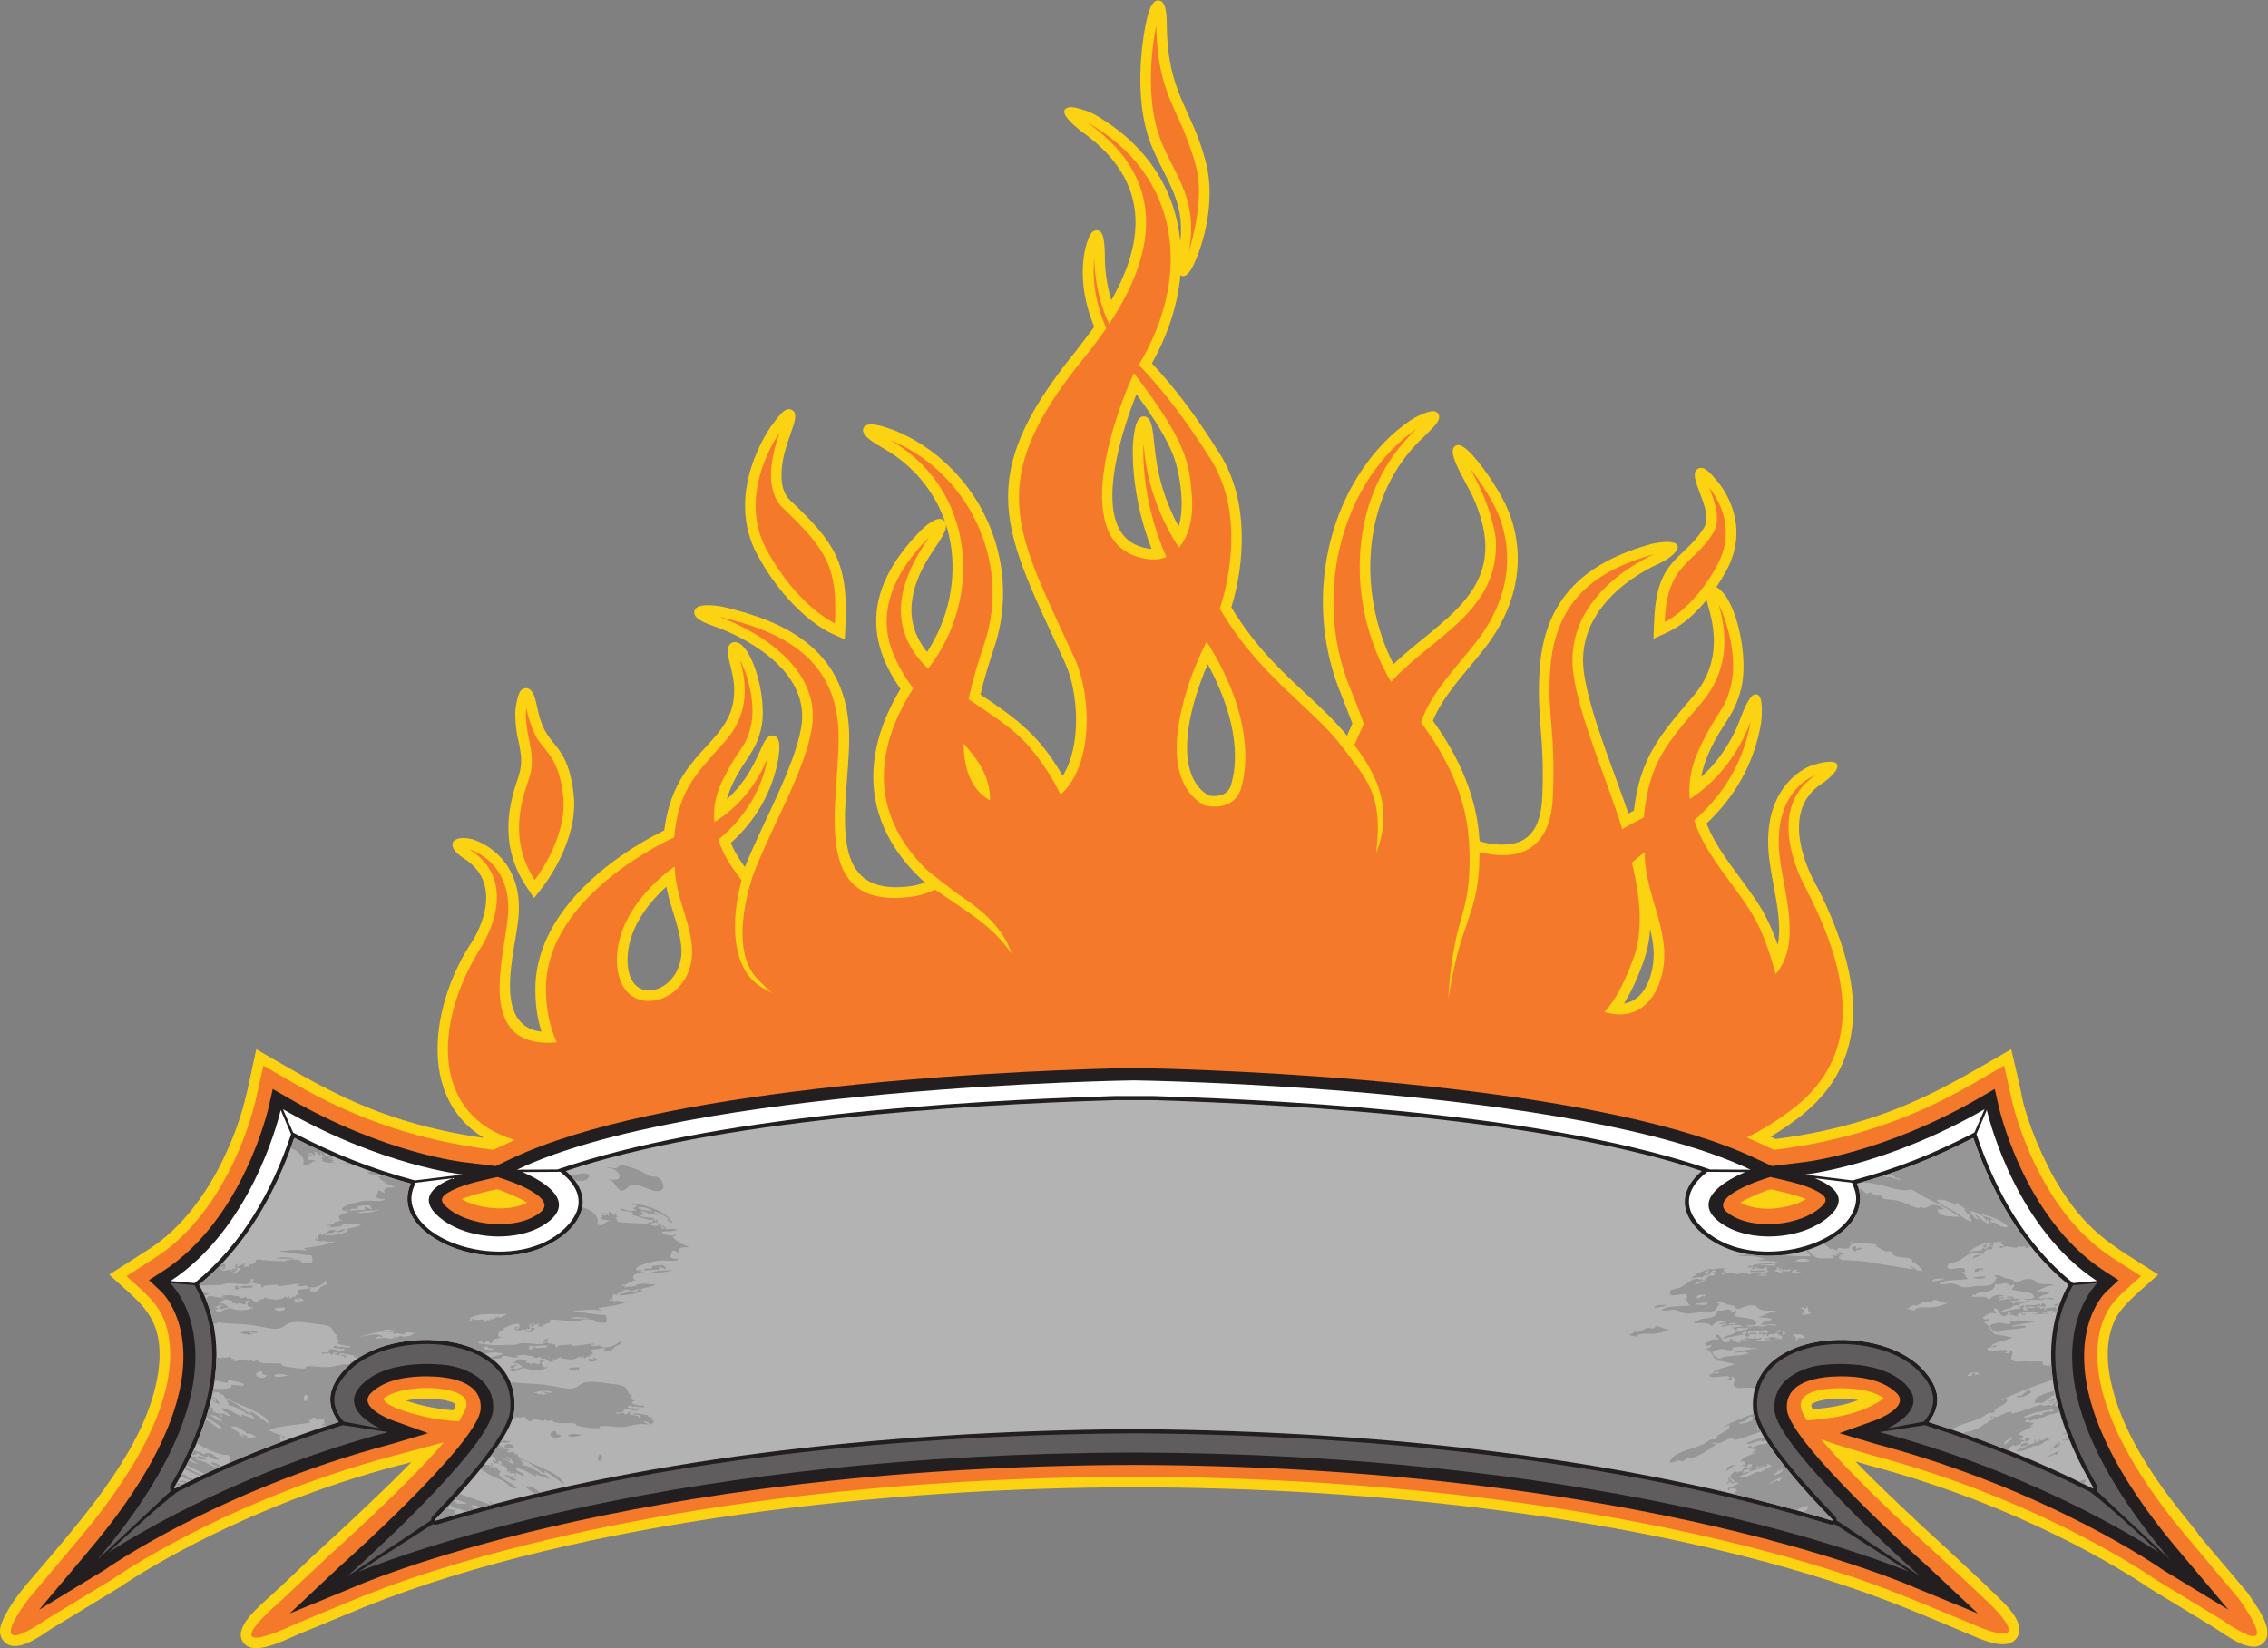
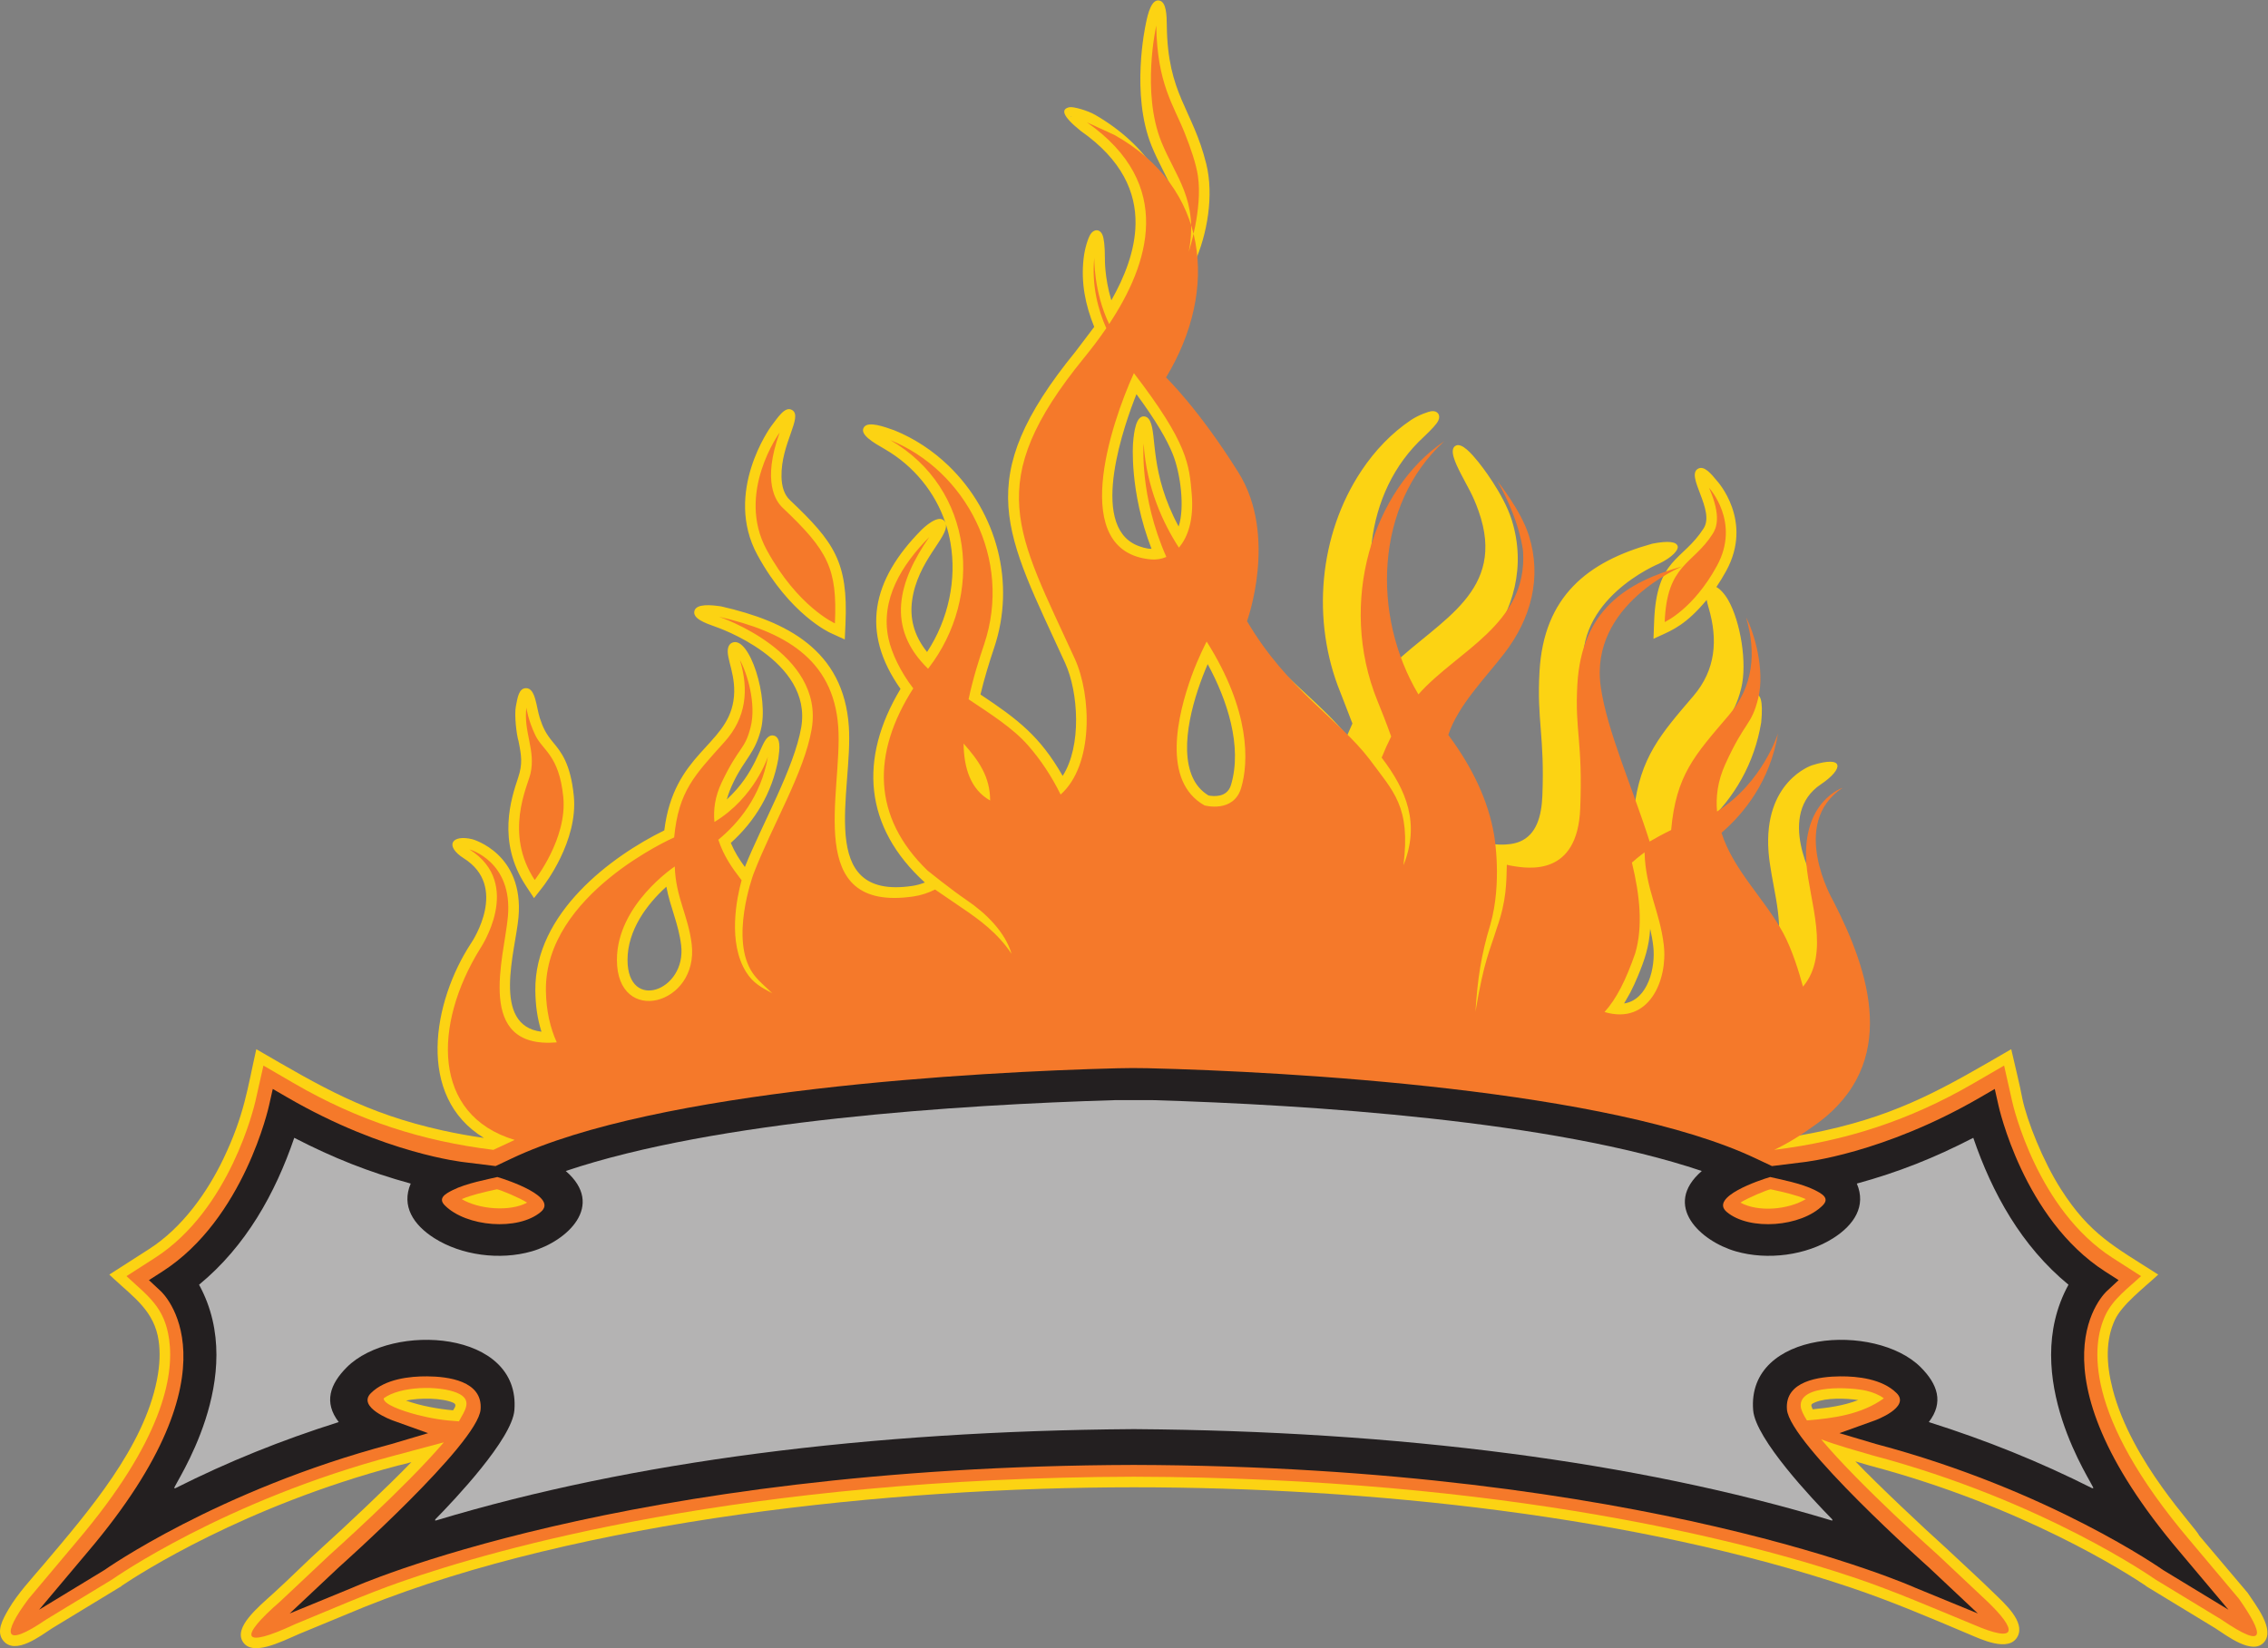
<svg xmlns="http://www.w3.org/2000/svg" viewBox="0 0 997.547 725.093" height="725.093" width="997.547" xml:space="preserve" id="svg2" version="1.1">
  <rect x="0" y="0" width="997.547" height="725.093" fill="#808080" stroke="none" />
  <defs id="defs6" />
  <g transform="matrix(1.333,0,0,-1.333,0,725.093)" id="g10">
    <g transform="scale(0.1)" id="g12">
      <path id="path14" style="fill:#fcd313;fill-opacity:1;fill-rule:evenodd;stroke:none" d="m 3746.78,4700.57 c 0.84,52.47 -10.39,105.25 -38.48,156.58 -28.33,51.79 -73.94,102.34 -141.76,149.94 l -0.76,0.59 c -62.86,50.54 -64.86,71.98 -37.31,78 12.73,2.78 60.33,-10.86 84.74,-24.97 172.71,-99.8 264.31,-247.62 281.37,-417.8 15.69,135.55 -50.75,206.13 -94.89,315.35 -68.95,170.6 -20.9,393.78 -18.74,403.58 l -0.05,0.01 c 7.14,35.67 19.22,81.26 44.51,75.96 23.57,-4.95 24.21,-49.91 24.59,-82.53 2.68,-228.52 84.82,-273.96 130.16,-456.49 25.54,-102.84 3.93,-232.28 -39.69,-328.7 -11.13,-24.6 -28.38,-51.81 -45.55,-38.45 -8.79,-97.22 -41.06,-196.21 -94.01,-291.21 76.91,-82.2 149.07,-178.7 225.26,-300.84 97.31,-155.97 79.85,-365.28 36.62,-504.65 79.77,-130.86 166.92,-211.62 246.68,-285.53 l -0.02,-0.03 c 48.76,-45.18 94.82,-87.88 135.23,-137.99 l 17.78,40.33 -39.64,102.44 -0.03,-0.02 c -96.7,237.29 -70.99,521.09 69.51,732.03 44.97,67.53 100.43,124.94 164.01,167.6 26.26,17.09 57.16,27.27 66.13,28.61 20.67,3.08 32.54,-12.73 23.04,-31.59 -5.69,-11.32 -21.12,-27.84 -46.25,-51.84 -101.53,-92.7 -157.15,-217.66 -173.03,-349.24 -16.49,-136.59 9.71,-280.16 71.69,-402.38 153,147.07 374.56,240.31 280.99,505.03 -20.12,56.93 -35.17,77.45 -58.89,124.05 -17.59,34.53 -39.87,80.64 -16.43,92.38 20.55,10.3 52.83,-27.5 74.15,-53.65 5.7,-7.01 82.9,-103.41 110.58,-192.3 46.81,-150.36 7.43,-296.78 -86.92,-419.55 l -9.1,-11.84 -0.15,0.11 c -57.39,-72.71 -131.17,-148.96 -164.17,-230.64 85.52,-118.64 145.79,-250.65 154.08,-397.35 37.31,-13.02 95.65,-17.25 133.35,-1.28 54.21,22.93 71.15,83.47 73.83,151.56 7.8,198.15 -18.73,246.86 -9.42,410.01 7.06,123.68 46.6,214.17 111.41,281.41 64.43,66.82 153.39,110.04 259.94,139.71 l 1.17,0.3 c 52.92,10.21 79.94,6.75 83.49,-9.06 2.7,-11.99 -17.96,-35.77 -61.04,-56.67 l -1,-0.47 c -2.65,-1.09 -282.22,-116.28 -247.33,-360.35 19.03,-133.25 97.93,-319.98 146.63,-464.2 l 18.25,9.59 c 19.9,176.67 89.67,253.68 196.32,378.58 73.46,86.05 81.22,184.82 50.33,290.38 h -0.03 c -3.03,10.12 -5.16,18.97 -6.52,26.61 -67.07,-81.04 -113.26,-99.78 -153.5,-118.23 l -22.05,-10.11 2.1,56.54 c 7.85,211.57 93.85,198.85 163.46,308 38.29,60.04 -61.4,173.91 -18.24,196.92 20.45,10.9 43.43,-17.58 61.78,-39.79 v 0 c 1.46,-1.57 121.17,-131.88 31.02,-297.27 -10.65,-19.54 -21.62,-37.35 -32.66,-53.55 11.02,-5.64 26.25,-20.86 38.86,-42.76 40.37,-70.1 63.66,-207.98 43.23,-290.87 -24.04,-97.51 -62.95,-113.98 -106.6,-212.97 -11.61,-26.31 -20.77,-53.39 -25.7,-80.69 96.44,86.93 129.87,194.7 130.32,196.17 l 0.37,1.06 -0.01,0.01 c 16.31,41.46 31.44,70.6 43.76,74.7 20.88,6.92 30.76,-17.94 23.81,-90.78 l -0.12,-1.05 c -11.33,-67.94 -33.44,-129.68 -64.04,-185.05 -30.92,-55.93 -70.47,-105.35 -116.32,-148.08 41.18,-105.2 128.71,-191.36 185.47,-289.21 l 0.19,0.1 c 19.1,-34.87 35.99,-73.15 49.48,-111.92 17.91,93.35 -23.46,211.35 -30.58,307.88 -17.12,231.88 141.65,284.5 143.38,285.07 l 0.25,0.08 -0.01,0.04 c 108.83,34.15 103.95,-12.27 30.08,-62.25 -150.25,-99.1 -22.72,-321.85 -21.1,-324.69 l -0.03,-0.01 c 30.42,-54.27 63.83,-132.64 84.69,-193.73 76.53,-224.09 59.57,-438.29 -147.47,-589.58 -27.85,-20.34 -53.93,-38.14 -82.79,-55.36 l 17.04,-7.81 c 55.04,7.1 108.76,16.36 161.47,28.02 254.11,56.21 399.58,143.12 615.35,268.36 10.61,-47.11 28.43,-118.15 36.57,-162.56 h -0.01 c 15.12,-72.97 67.8,-206.25 127.57,-299.78 96.17,-150.49 176.67,-189.02 320.87,-281.56 -46.17,-43.03 -119.31,-98.55 -142.95,-149.42 -30.69,-66.05 -29.33,-142.966 -7.67,-227.513 62.25,-242.981 276.87,-459.906 285.65,-484.145 l 160.02,-189.179 c 25.25,-38.907 91.99,-121.153 53.71,-163.563 -38.61,-42.793 -121.88,21.785 -160.86,46.941 L 7093.39,197.246 v -0.012 l -2.3,1.407 v -0.008 l -10.43,6.355 0.32,0.559 c -62.05,41.766 -405.17,262.676 -910.82,396.824 l -48.13,14.16 c 78.36,-81.707 226.8,-220.926 289.94,-277.734 2.99,-2.684 4.81,-4.317 5.74,-5.203 v 0 c 52.58,-49.465 113.03,-104.367 163.75,-154.063 31.77,-31.144 102.1,-92.765 75.57,-141.398 -28.83,-52.852 -120.12,-8.922 -162.51,9.004 C 6364.04,102.313 6240.53,154.949 6108.05,199.59 5406.21,436.121 4517.48,530.957 3740.98,530.957 c -804.71,0 -1825.41,-108.945 -2538.1,-394.746 L 986.914,46.914 C 923.105,18.965 831.566,-27.551 801.047,21.426 c -29.625,47.527 48.988,112.461 99.945,158.523 55.516,50.196 111.078,106.699 166.868,156.926 63.1,56.805 212.14,196.551 289.59,277.109 -19.65,-5.41 -38.72,-10.48 -46.19,-11.757 C 805.906,468.066 463.027,247.305 400.98,205.547 l 0.325,-0.559 -10.438,-6.355 -0.004,0.008 -2.293,-1.407 v 0.012 L 172.766,66.102 C 133.473,40.781 50.852,-23.926 11.07,24.316 -13.848,54.543 8.297,94.258 28.586,129.051 c 30.086,51.613 76.508,101.183 116.016,147.832 151.527,178.937 328.75,386.039 373.113,607.621 10.398,51.961 10.699,94.734 5.875,129.266 -13.75,98.4 -82.688,144.42 -148.824,206.07 l -14.102,13.15 131.719,84.52 c 109.512,70.27 191.976,187.49 244.824,297.89 69.481,145.15 79.481,232.8 108.441,361.49 215.782,-125.24 361.172,-212.12 615.272,-268.35 44.51,-9.85 89.75,-17.99 135.9,-24.56 -225.3,136.75 -168.49,450.77 -42.41,642.76 l 0.37,0.55 0.02,-0.02 c 5.48,8.18 122.86,186.35 -24.03,279.24 -64.98,41.3 -40.72,79.9 27.69,63.29 l 0.36,-0.12 c 1.73,-0.48 170.54,-47.21 151.98,-257.61 -9.64,-109.34 -90.3,-357.27 75.77,-377.55 -13.96,44.91 -19.56,87.09 -20.18,135.57 -3.23,256.23 252.42,444.15 425.51,528.91 31.19,253.48 203.93,278.27 228,426.68 13.38,82.47 -26.78,142.55 -17.24,176.53 2.27,8.13 6.9,13.63 13.5,16.42 56.11,23.68 121.98,-180.95 94.19,-288.17 -19.92,-76.91 -52.14,-94.62 -88.97,-169.73 -9.37,-19.11 -17.7,-39.44 -23.22,-59.69 96.49,88.7 109.12,180.71 134.3,204.31 6.6,6.19 13.67,8.4 20.93,6.52 v -0.01 c 23.59,-6.12 19.21,-43.95 14.91,-75.58 -10.01,-57.12 -29.57,-108.99 -56.4,-155.44 -26.94,-46.66 -61.22,-87.77 -100.53,-123.18 12.36,-29.7 27.73,-53.99 46.39,-79.51 55.95,140.13 162.38,325.67 185.83,460.3 38.91,223.52 -278.9,331.3 -282.59,332.55 l -0.21,0.09 v -0.01 c -34.13,12.09 -77.28,27.49 -69.2,53.2 7.26,23.09 53.34,19.1 87.05,14.1 l 1.41,-0.23 c 108.44,-24.79 208.54,-60.67 284.16,-121.52 76.7,-61.73 127.83,-148.47 136.56,-274.13 14.77,-212.57 -111.95,-573.68 208.27,-526.93 14.47,2.11 28.91,6.08 42.6,11.42 -200.98,182.99 -218.73,408.45 -80.33,638.99 -66.52,94.28 -89.8,183.7 -76.7,270.18 13.4,88.41 64.83,172.88 146.92,255.67 24.1,22.99 64.01,52.17 77.79,22.82 -33.07,98.64 -103.34,186.74 -199.14,242.18 l 0.01,0.03 c -36.94,21.24 -86.52,49.21 -69.09,73.27 14.54,20.08 66.22,1.12 99.7,-10.68 67.24,-27.27 128.23,-67.8 180.1,-118.03 159.11,-154.1 220.94,-386.93 149.28,-599.98 -15.82,-46.99 -33.34,-104 -45.01,-154 123.63,-82.31 195.99,-137.28 271.2,-268.58 63.34,98.69 51.97,276.48 8.23,372.27 -197.08,431.56 -313.74,601.07 34.74,1028.84 l -0.02,0.01 61.16,80.73 c -29.46,72.72 -44.11,145.34 -35.09,225.6 4,35.65 15.11,67.16 21.95,78.89 10.7,18.32 31.48,20.4 40.37,-1.06 4.76,-11.5 7.88,-35.54 7.92,-74.75 h 0.05 c 0,-1.52 -1.83,-64.2 21.25,-140.94 43.68,76.81 78.43,164.07 79.85,252.12 z M 3536,5054.39 c -0.58,0.65 -1.14,1.28 -1.64,1.88 -1.75,-0.47 -0.95,-0.99 1.64,-1.88 z M 3121,3709.52 c 8.83,-43.23 -93.92,-121.26 -111.5,-252.46 -7.64,-57.01 5.09,-114.02 49.46,-169.33 70.85,107.75 98.28,239.98 77.2,360.36 -3.64,20.82 -8.7,41.35 -15.16,61.43 z M 5979.63,791.863 c 0.48,-1.054 1.03,-2.207 1.64,-3.457 51.29,4.766 102.25,11.973 150.25,30.383 -41.92,6.512 -106.39,8.008 -142.56,-7.492 l 0.02,-0.02 c -12.98,-5.566 -14.86,-7.117 -9.35,-19.414 z m -4640.09,25.332 c 47.63,-17.343 106.85,-27.968 155.42,-32.168 5.33,8.86 14.45,19.231 -0.25,25.411 -37.49,15.781 -109.39,16.273 -155.17,6.757 z m 4039.82,1346.675 -20.56,-36.14 c 79.45,12.16 104.27,120.03 96.36,188.31 -2.39,20.61 -6.01,39.84 -10.34,58.35 -3.3,-59.52 -18.77,-104.11 -40.43,-156.28 -8.13,-19.57 -16.41,-37.58 -25.03,-54.24 z M 2499.21,3607.9 c -112.64,206.67 43.37,422.28 44.92,424.42 22.6,29.32 46.23,68.64 70.07,53.61 35.43,-22.34 -37.75,-111.1 -35.58,-219.43 0.64,-32.16 8.77,-59.39 27.45,-77.07 146.41,-138.61 192.84,-204.65 183.65,-408.64 l -2.32,-51.66 -46.92,21.39 v -0.01 c -1.19,0.54 -133.49,59.62 -241.27,257.39 z m -605.95,-794.35 c 15.37,-150.42 -99.1,-296.83 -101.38,-299.75 v -0.01 l -29.86,-38.36 -26.8,40.68 c -96.33,146.28 -48.2,289.14 -25.75,356.24 15.62,46.68 10.98,73.42 1.48,121.11 h 0.02 c -6.76,21.04 -14.39,86.78 -8.82,115.04 5.63,28.54 9.51,60.33 34.3,59.86 31.07,-0.61 32.96,-62.48 44.82,-98.89 10.21,-31.39 20.37,-51.89 42.73,-78.69 26.9,-32.25 58.3,-69.87 69.26,-177.23 z m 305.42,-300.37 c -64.39,-58.07 -128.1,-143.84 -128.1,-241.54 0,-172.9 195.26,-102.15 176.9,48.46 -8.71,71.49 -35.78,123.7 -48.8,193.08 z M 3984.9,3247.7 c -43.09,-99.32 -96.99,-269.21 -49.77,-373.63 10.98,-24.29 27.87,-44.96 52.42,-59.84 7.08,-1.38 21.77,-3.39 36.72,-0.21 15.17,3.23 30.8,12.44 37.58,35.18 38.04,127.75 -12.89,280.88 -76.95,398.5 z m -95.9,454.32 c 20.93,62.31 6.04,176.05 -19.43,239.04 -19.49,48.21 -54.52,108.9 -119.76,197.69 -36.12,-90.69 -159.97,-430.83 1.72,-499.08 11.08,-4.67 32.66,-11.95 48.02,-11.42 -73.94,191.2 -61.03,348.41 -60.91,349.95 l 0.04,-0.01 c 3.04,38.2 10.14,88.49 36.31,87.21 8.04,-0.39 14.54,-5.32 19.27,-14.6 23.85,-46.88 -1.37,-170.46 94.74,-348.78 v 0" />
-       <path id="path16" style="fill:#f5792a;fill-opacity:1;fill-rule:evenodd;stroke:none" d="m 3586.64,5035.67 c 291.79,-204.85 203.88,-468.35 73.01,-665.55 -52.02,108.99 -48.89,219.74 -48.89,219.74 -9.38,-93.24 13.01,-174 39.53,-233.61 -24.03,-35.14 -49.2,-68.02 -73.54,-97.87 -337.7,-414.34 -221.07,-575.33 -30.43,-992.75 55.13,-120.71 62.84,-351.45 -46.72,-448.34 -28.66,58.24 -64.37,113.03 -107.28,162.11 -50.18,57.4 -124.21,103.93 -196.38,152.21 14.69,70.38 36.1,136.16 51.15,180.9 95.11,282.67 -61.92,574.15 -309.41,674.54 277.68,-160.74 308.41,-516.83 125.99,-752.75 l -1.4,-1.84 c -141.23,136.97 -96.67,290.2 4.01,434.76 -90.37,-91.15 -162.37,-205.89 -134.62,-335.33 10.04,-46.81 39.6,-109.76 81.7,-164.21 -136.64,-213.79 -136.23,-423.96 47.23,-601.27 3.96,-3.21 79.2,-63.86 129.57,-97.98 61.23,-41.5 126.23,-103.7 147.64,-176.87 -46.08,69.4 -107,113.26 -164.4,152.14 -29.27,19.84 -63.38,43.18 -88.04,60.1 -22.71,-11.33 -46.66,-19.22 -71.32,-22.82 -366.9,-53.61 -233.09,342.89 -248.13,559.2 -15.86,228.07 -183.45,315.86 -393.65,363.93 0,0 350.01,-117.47 305.78,-371.54 -25.07,-143.96 -128.35,-312.64 -191.73,-477.06 -3.03,-8.31 -78.2,-216.8 -2.88,-327.21 16.84,-24.7 43.34,-45.66 64.58,-66.72 -36.12,19.36 -62.8,33.17 -85.63,69.25 -62.21,98.23 -31.24,245.88 -15.44,303.66 -32.87,42.74 -58.33,78.92 -76.77,133.7 66.01,54.29 140.6,142.51 163.68,274.11 0,0 -43.55,-135.16 -176.49,-215.44 -3.84,38.92 1.27,82.94 23.79,130.15 58.27,122.11 75.35,104.67 95.44,182.2 20.09,77.53 -12.06,181.23 -35.16,221.93 30.16,-97.96 20.67,-190.33 -50.23,-269.42 -99.06,-110.49 -152.07,-162.05 -166.74,-315.95 0,0 -427.23,-187.17 -423.2,-505.27 0.86,-67.75 14.69,-124.19 35.89,-171.14 -272.35,-22.82 -173.18,280.03 -161.21,415.72 16.07,182.21 -126.58,220.97 -126.58,220.97 180.83,-114.36 34.16,-328.55 34.16,-328.55 -153.54,-249.11 -159.39,-547.83 114.77,-630.09 l -70.43,-32.79 c -234.52,29.05 -445.16,96.29 -656.704,219.05 l -101.902,59.15 -26.109,-116.07 c -4.059,-17.96 -83.954,-359.54 -331.895,-518.64 l -93.883,-60.24 C 489.004,1161.12 543.176,1125.91 558.176,1018.55 575.238,896.473 534.785,683.73 254.934,353.992 L 94.184,162.762 C 5.57,44.285 10.801,-2.141 152.539,94.59 L 370.766,227.195 c 4.117,2.903 368.922,259.524 932.144,408.946 l 161.52,43.175 C 1336.37,529.172 1090.82,310.664 1087.79,307.781 L 924.625,154.297 C 784.391,32.5 797.727,-3.039 973.168,78.984 1089.04,126.602 1205.04,177.668 1323.38,219.121 c 311.17,109.024 1128.51,343.152 2417.6,346.758 1237.91,-3.457 2040.77,-219.5 2378.14,-333.203 132.21,-44.551 260.72,-100.703 389.67,-153.692 155.54,-67.793 144.23,-16.152 48.55,75.313 l -163.55,153.867 c -3.2,2.852 -259.41,231.024 -384.67,381.16 55.49,-21.121 113.04,-36.297 169.92,-53.183 563.23,-149.422 928.03,-406.043 932.15,-408.946 L 7329.43,94.59 c 154.05,-105.254 138.43,-46.504 58.34,68.172 l -160.74,191.23 c -355.49,418.86 -324.69,648.918 -280.4,744.208 25.3,54.42 75.09,89.73 117.96,129.67 l -93.88,60.24 c -248.3,159.33 -328.3,501.02 -332.08,519.61 l -25.92,115.1 -101.91,-59.15 c -211.53,-122.76 -422.17,-190 -656.7,-219.05 l -90.04,41.24 c 45.21,21.35 91.01,49.78 140.53,85.98 273.93,200.18 175.02,501.59 53.12,737.84 0,0 -146.29,253.32 32.29,371.12 0,0 -134.89,-43.79 -119.7,-249.6 9.02,-122.04 80.63,-297.75 -11.23,-406.73 -12.19,45.39 -35.64,123.02 -66.25,178.89 -61.8,112.83 -163.02,205.1 -202.64,328.9 75.25,65.05 160.29,170.79 186.62,328.5 0,0 -49.66,-161.97 -201.23,-258.19 -4.37,46.65 1.45,99.41 27.13,155.98 66.42,146.35 85.89,125.45 108.8,218.36 22.91,92.92 -13.75,217.21 -40.08,265.99 34.07,-116.33 24.28,-227.28 -57.27,-322.9 -113.78,-133.41 -173.66,-197.21 -190.1,-378.66 0,0 -28.21,-13 -70.92,-38.01 -57.58,180.9 -140.63,365.88 -161.29,510.47 -38.86,271.85 268.6,397.55 268.6,397.55 -184.65,-51.42 -331.87,-145.36 -345.79,-389.41 -8.82,-154.5 18.25,-185.47 9.42,-409.46 -8.82,-224 -169.15,-199.25 -227.38,-188.89 -6.06,1.08 -8.76,1.57 -14.72,3.35 -1.7,-58.36 -0.7,-118.01 -33.01,-208.93 -21.88,-71.65 -41.9,-104.39 -70.5,-275.89 6.48,103.96 18.4,186.71 48.93,286.66 40.22,140.56 12.75,295.05 12.51,296.78 -19.1,111.67 -71.07,222.48 -151.17,329.75 32.12,97.78 122.87,188.44 185.02,269.3 88.59,115.28 124.06,250.09 81.18,387.84 -26.47,85.03 -104.12,180.44 -104.12,180.44 75.88,-132.74 84.71,-232.29 84.71,-232.29 14.9,-240.58 -218.01,-327.28 -345.33,-471.53 -154.51,258.74 -144.7,625.52 85.53,835.72 -234.71,-157.52 -353.4,-531.51 -220.52,-857.52 12.78,-31.38 28.96,-71.78 45.07,-117.17 -11.35,-22.64 -21.82,-45.92 -31.38,-69.75 82.63,-108.09 126.97,-218.26 71.84,-355.39 24.56,194.97 -33.37,243.16 -111.78,349.97 -100.16,131.59 -270.34,228.51 -404.31,455.82 0,0 102.47,281.05 -28.12,490.39 -130.6,209.34 -239.1,314 -239.1,314 176.06,290.82 139.92,627.2 -170.78,800.53 z M 5962.22,751.648 c -12.16,19.016 -19.53,34.883 -20.48,46.329 -6.13,74.367 168.71,63.07 216.55,51.601 21.26,-5.086 41.61,-12.988 57.65,-25.035 -73.56,-53.164 -166.42,-65.852 -253.72,-72.895 z m -4586.75,18.743 c -51.29,13.386 -110.61,34.941 -109.45,54.152 54.21,40.73 183.05,42.926 242.22,18.023 53.81,-22.636 25,-59.238 5.98,-93.914 -49.08,2.813 -91.04,9.286 -138.75,21.739 z m 4582.94,711.649 c -31.78,13.82 -76.16,23.64 -106.43,30.34 l -9.38,2.08 c -9.27,-0.44 -77.44,-29.1 -99.87,-43.99 60.11,-32.64 158.18,-22.93 215.68,11.57 z m -4434.86,0 c 55.81,-33.49 158.7,-42.52 215.68,-11.57 -22.42,14.89 -90.6,43.55 -99.87,43.99 l -9.38,-2.08 c -30.27,-6.7 -74.65,-16.52 -106.43,-30.34 z m 4115.62,2347.5 c 0,0 104.76,-112.95 26.19,-257.11 -78.56,-144.16 -172.54,-185.77 -172.54,-185.77 7.11,191.77 92.94,188.52 157.99,290.5 12.33,19.31 29.95,57.86 -11.64,152.38 z M 5294.31,2099.48 c 40.2,45.14 70.07,104.57 101.29,193.93 25.74,88.13 15.45,191.23 -10.97,299.23 24.59,21.87 41.68,33.73 41.68,33.73 3.65,-122.3 50.46,-193.3 63.57,-306.37 13.17,-113.49 -47.63,-264.62 -195.57,-220.52 z M 3815.14,5354.73 c 0,0 -49.39,-219.32 16.95,-383.48 46.38,-114.74 122.98,-192.02 90.42,-362.46 0,0 46.2,141.5 30.13,250.04 -5.9,39.85 -23.46,90.95 -43.3,141 -37.09,93.54 -91.09,162.69 -94.2,354.9 z M 2572.52,4012.05 c 0,0 -145.15,-199.45 -42.68,-387.47 102.46,-188.02 225.02,-242.29 225.02,-242.29 8.14,180.74 -22.27,239.35 -172.79,381.85 -21.88,20.72 -68.09,85.39 -9.55,247.91 z m -808.18,-1476.8 c 0,0 108.26,137.13 94.2,274.75 -14.06,137.62 -68.08,152.64 -92.19,203.04 -24.12,50.4 -29.53,91 -29.53,91 -10.08,-80.22 31.56,-141.09 13.46,-217.96 -10.05,-42.64 -87.4,-196.74 14.06,-350.83 z m 462.11,44.58 c 0,0 -190.88,-125.99 -190.88,-308.19 0,-220.36 271.34,-150.16 246.64,52.56 -11.51,94.35 -52.56,153.58 -55.76,255.63 z m 1040.63,217.81 c -64.5,36.09 -86.77,107.43 -87.61,187.91 50.05,-56.41 87.38,-109.21 87.61,-187.91 z m 714.38,524.56 c 0,0 -27.79,-53.02 -49.57,-113.28 -47.01,-130.06 -98.88,-348.03 42.54,-427.51 0,0 95.8,-26.5 120.9,57.81 25.12,84.32 30.78,254.26 -113.87,482.98 z m -91.67,310.09 c -50.76,78.23 -106.74,195.82 -116.28,343.12 0,0 -14.49,-172.26 74.93,-373.93 -16.39,-7.09 -34.08,-9.81 -52.06,-8.08 -271.15,26.17 -132.6,443.98 -55.02,614.61 178.82,-232.6 182.56,-302.4 190.87,-399.29 7,-81.68 -11.53,-140.91 -42.44,-176.43 v 0" />
+       <path id="path16" style="fill:#f5792a;fill-opacity:1;fill-rule:evenodd;stroke:none" d="m 3586.64,5035.67 c 291.79,-204.85 203.88,-468.35 73.01,-665.55 -52.02,108.99 -48.89,219.74 -48.89,219.74 -9.38,-93.24 13.01,-174 39.53,-233.61 -24.03,-35.14 -49.2,-68.02 -73.54,-97.87 -337.7,-414.34 -221.07,-575.33 -30.43,-992.75 55.13,-120.71 62.84,-351.45 -46.72,-448.34 -28.66,58.24 -64.37,113.03 -107.28,162.11 -50.18,57.4 -124.21,103.93 -196.38,152.21 14.69,70.38 36.1,136.16 51.15,180.9 95.11,282.67 -61.92,574.15 -309.41,674.54 277.68,-160.74 308.41,-516.83 125.99,-752.75 l -1.4,-1.84 c -141.23,136.97 -96.67,290.2 4.01,434.76 -90.37,-91.15 -162.37,-205.89 -134.62,-335.33 10.04,-46.81 39.6,-109.76 81.7,-164.21 -136.64,-213.79 -136.23,-423.96 47.23,-601.27 3.96,-3.21 79.2,-63.86 129.57,-97.98 61.23,-41.5 126.23,-103.7 147.64,-176.87 -46.08,69.4 -107,113.26 -164.4,152.14 -29.27,19.84 -63.38,43.18 -88.04,60.1 -22.71,-11.33 -46.66,-19.22 -71.32,-22.82 -366.9,-53.61 -233.09,342.89 -248.13,559.2 -15.86,228.07 -183.45,315.86 -393.65,363.93 0,0 350.01,-117.47 305.78,-371.54 -25.07,-143.96 -128.35,-312.64 -191.73,-477.06 -3.03,-8.31 -78.2,-216.8 -2.88,-327.21 16.84,-24.7 43.34,-45.66 64.58,-66.72 -36.12,19.36 -62.8,33.17 -85.63,69.25 -62.21,98.23 -31.24,245.88 -15.44,303.66 -32.87,42.74 -58.33,78.92 -76.77,133.7 66.01,54.29 140.6,142.51 163.68,274.11 0,0 -43.55,-135.16 -176.49,-215.44 -3.84,38.92 1.27,82.94 23.79,130.15 58.27,122.11 75.35,104.67 95.44,182.2 20.09,77.53 -12.06,181.23 -35.16,221.93 30.16,-97.96 20.67,-190.33 -50.23,-269.42 -99.06,-110.49 -152.07,-162.05 -166.74,-315.95 0,0 -427.23,-187.17 -423.2,-505.27 0.86,-67.75 14.69,-124.19 35.89,-171.14 -272.35,-22.82 -173.18,280.03 -161.21,415.72 16.07,182.21 -126.58,220.97 -126.58,220.97 180.83,-114.36 34.16,-328.55 34.16,-328.55 -153.54,-249.11 -159.39,-547.83 114.77,-630.09 l -70.43,-32.79 c -234.52,29.05 -445.16,96.29 -656.704,219.05 l -101.902,59.15 -26.109,-116.07 c -4.059,-17.96 -83.954,-359.54 -331.895,-518.64 l -93.883,-60.24 C 489.004,1161.12 543.176,1125.91 558.176,1018.55 575.238,896.473 534.785,683.73 254.934,353.992 L 94.184,162.762 C 5.57,44.285 10.801,-2.141 152.539,94.59 L 370.766,227.195 c 4.117,2.903 368.922,259.524 932.144,408.946 l 161.52,43.175 C 1336.37,529.172 1090.82,310.664 1087.79,307.781 L 924.625,154.297 C 784.391,32.5 797.727,-3.039 973.168,78.984 1089.04,126.602 1205.04,177.668 1323.38,219.121 c 311.17,109.024 1128.51,343.152 2417.6,346.758 1237.91,-3.457 2040.77,-219.5 2378.14,-333.203 132.21,-44.551 260.72,-100.703 389.67,-153.692 155.54,-67.793 144.23,-16.152 48.55,75.313 l -163.55,153.867 c -3.2,2.852 -259.41,231.024 -384.67,381.16 55.49,-21.121 113.04,-36.297 169.92,-53.183 563.23,-149.422 928.03,-406.043 932.15,-408.946 L 7329.43,94.59 c 154.05,-105.254 138.43,-46.504 58.34,68.172 l -160.74,191.23 c -355.49,418.86 -324.69,648.918 -280.4,744.208 25.3,54.42 75.09,89.73 117.96,129.67 l -93.88,60.24 c -248.3,159.33 -328.3,501.02 -332.08,519.61 l -25.92,115.1 -101.91,-59.15 c -211.53,-122.76 -422.17,-190 -656.7,-219.05 c 45.21,21.35 91.01,49.78 140.53,85.98 273.93,200.18 175.02,501.59 53.12,737.84 0,0 -146.29,253.32 32.29,371.12 0,0 -134.89,-43.79 -119.7,-249.6 9.02,-122.04 80.63,-297.75 -11.23,-406.73 -12.19,45.39 -35.64,123.02 -66.25,178.89 -61.8,112.83 -163.02,205.1 -202.64,328.9 75.25,65.05 160.29,170.79 186.62,328.5 0,0 -49.66,-161.97 -201.23,-258.19 -4.37,46.65 1.45,99.41 27.13,155.98 66.42,146.35 85.89,125.45 108.8,218.36 22.91,92.92 -13.75,217.21 -40.08,265.99 34.07,-116.33 24.28,-227.28 -57.27,-322.9 -113.78,-133.41 -173.66,-197.21 -190.1,-378.66 0,0 -28.21,-13 -70.92,-38.01 -57.58,180.9 -140.63,365.88 -161.29,510.47 -38.86,271.85 268.6,397.55 268.6,397.55 -184.65,-51.42 -331.87,-145.36 -345.79,-389.41 -8.82,-154.5 18.25,-185.47 9.42,-409.46 -8.82,-224 -169.15,-199.25 -227.38,-188.89 -6.06,1.08 -8.76,1.57 -14.72,3.35 -1.7,-58.36 -0.7,-118.01 -33.01,-208.93 -21.88,-71.65 -41.9,-104.39 -70.5,-275.89 6.48,103.96 18.4,186.71 48.93,286.66 40.22,140.56 12.75,295.05 12.51,296.78 -19.1,111.67 -71.07,222.48 -151.17,329.75 32.12,97.78 122.87,188.44 185.02,269.3 88.59,115.28 124.06,250.09 81.18,387.84 -26.47,85.03 -104.12,180.44 -104.12,180.44 75.88,-132.74 84.71,-232.29 84.71,-232.29 14.9,-240.58 -218.01,-327.28 -345.33,-471.53 -154.51,258.74 -144.7,625.52 85.53,835.72 -234.71,-157.52 -353.4,-531.51 -220.52,-857.52 12.78,-31.38 28.96,-71.78 45.07,-117.17 -11.35,-22.64 -21.82,-45.92 -31.38,-69.75 82.63,-108.09 126.97,-218.26 71.84,-355.39 24.56,194.97 -33.37,243.16 -111.78,349.97 -100.16,131.59 -270.34,228.51 -404.31,455.82 0,0 102.47,281.05 -28.12,490.39 -130.6,209.34 -239.1,314 -239.1,314 176.06,290.82 139.92,627.2 -170.78,800.53 z M 5962.22,751.648 c -12.16,19.016 -19.53,34.883 -20.48,46.329 -6.13,74.367 168.71,63.07 216.55,51.601 21.26,-5.086 41.61,-12.988 57.65,-25.035 -73.56,-53.164 -166.42,-65.852 -253.72,-72.895 z m -4586.75,18.743 c -51.29,13.386 -110.61,34.941 -109.45,54.152 54.21,40.73 183.05,42.926 242.22,18.023 53.81,-22.636 25,-59.238 5.98,-93.914 -49.08,2.813 -91.04,9.286 -138.75,21.739 z m 4582.94,711.649 c -31.78,13.82 -76.16,23.64 -106.43,30.34 l -9.38,2.08 c -9.27,-0.44 -77.44,-29.1 -99.87,-43.99 60.11,-32.64 158.18,-22.93 215.68,11.57 z m -4434.86,0 c 55.81,-33.49 158.7,-42.52 215.68,-11.57 -22.42,14.89 -90.6,43.55 -99.87,43.99 l -9.38,-2.08 c -30.27,-6.7 -74.65,-16.52 -106.43,-30.34 z m 4115.62,2347.5 c 0,0 104.76,-112.95 26.19,-257.11 -78.56,-144.16 -172.54,-185.77 -172.54,-185.77 7.11,191.77 92.94,188.52 157.99,290.5 12.33,19.31 29.95,57.86 -11.64,152.38 z M 5294.31,2099.48 c 40.2,45.14 70.07,104.57 101.29,193.93 25.74,88.13 15.45,191.23 -10.97,299.23 24.59,21.87 41.68,33.73 41.68,33.73 3.65,-122.3 50.46,-193.3 63.57,-306.37 13.17,-113.49 -47.63,-264.62 -195.57,-220.52 z M 3815.14,5354.73 c 0,0 -49.39,-219.32 16.95,-383.48 46.38,-114.74 122.98,-192.02 90.42,-362.46 0,0 46.2,141.5 30.13,250.04 -5.9,39.85 -23.46,90.95 -43.3,141 -37.09,93.54 -91.09,162.69 -94.2,354.9 z M 2572.52,4012.05 c 0,0 -145.15,-199.45 -42.68,-387.47 102.46,-188.02 225.02,-242.29 225.02,-242.29 8.14,180.74 -22.27,239.35 -172.79,381.85 -21.88,20.72 -68.09,85.39 -9.55,247.91 z m -808.18,-1476.8 c 0,0 108.26,137.13 94.2,274.75 -14.06,137.62 -68.08,152.64 -92.19,203.04 -24.12,50.4 -29.53,91 -29.53,91 -10.08,-80.22 31.56,-141.09 13.46,-217.96 -10.05,-42.64 -87.4,-196.74 14.06,-350.83 z m 462.11,44.58 c 0,0 -190.88,-125.99 -190.88,-308.19 0,-220.36 271.34,-150.16 246.64,52.56 -11.51,94.35 -52.56,153.58 -55.76,255.63 z m 1040.63,217.81 c -64.5,36.09 -86.77,107.43 -87.61,187.91 50.05,-56.41 87.38,-109.21 87.61,-187.91 z m 714.38,524.56 c 0,0 -27.79,-53.02 -49.57,-113.28 -47.01,-130.06 -98.88,-348.03 42.54,-427.51 0,0 95.8,-26.5 120.9,57.81 25.12,84.32 30.78,254.26 -113.87,482.98 z m -91.67,310.09 c -50.76,78.23 -106.74,195.82 -116.28,343.12 0,0 -14.49,-172.26 74.93,-373.93 -16.39,-7.09 -34.08,-9.81 -52.06,-8.08 -271.15,26.17 -132.6,443.98 -55.02,614.61 178.82,-232.6 182.56,-302.4 190.87,-399.29 7,-81.68 -11.53,-140.91 -42.44,-176.43 v 0" />
      <path id="path18" style="fill:#231f20;fill-opacity:1;fill-rule:evenodd;stroke:none" d="m 535.879,1243.16 c 270.113,173.32 351.641,546.91 351.879,547.99 l 12.285,54.52 48.273,-28.01 c 320.864,-186.23 582.674,-213.65 583.434,-213.73 l 103.48,-12.82 52.35,24.7 c 477.61,227.13 1532.83,286.38 1999.36,298.08 33.78,0.84 66.15,1.01 99.87,0.2 463.61,-11.16 1527.76,-70.11 2007.57,-298.28 l 52.36,-24.7 103.47,12.82 c 0.76,0.08 262.56,27.5 583.43,213.73 l 48.27,28.01 12.29,-54.52 c 0.24,-1.08 81.77,-374.67 351.89,-547.99 l 44.47,-28.53 -38.69,-36.04 c -0.78,-0.73 -279.14,-248.512 240.36,-860.621 l 160.75,-191.055 -215.52,130.984 c -1.08,0.754 -373.14,263.547 -946.82,415.743 l -121.23,35.996 117.54,42.226 c 0.34,0.117 117.91,43.137 71.29,89.746 -47.26,47.278 -129.17,55.957 -186.05,55.52 -67.24,-0.52 -183.82,-14.191 -175.96,-109.484 9.31,-112.676 465.94,-519.004 467.25,-520.176 l 162.63,-152.949 -206.48,84.855 c -2.6,1.141 -889.94,400.711 -2578.65,405.43 C 2052.27,600.086 1164.93,200.516 1162.34,199.375 L 955.855,114.52 1118.48,267.469 c 1.32,1.172 457.94,407.5 467.25,520.176 7.86,95.293 -108.72,108.964 -175.95,109.484 -56.89,0.437 -138.8,-8.242 -186.07,-55.52 -46.62,-46.609 70.97,-89.629 71.3,-89.746 l 117.54,-42.226 -121.23,-35.996 C 717.648,521.445 345.586,258.652 344.504,257.898 L 128.984,126.914 289.73,317.969 c 519.508,612.109 241.149,859.891 240.368,860.621 l -38.692,36.04 44.473,28.53 z m 5478.431,218.31 c -70.98,-71.31 -241.97,-84.91 -316.71,-21.79 -58.19,49.13 108.12,105.03 143.28,115.31 31.29,-7.58 101.83,-20.3 146.95,-42.99 23.87,-12 50.4,-26.49 26.48,-50.53 z m -4546.66,0 c 70.98,-71.31 241.98,-84.91 316.71,-21.79 58.18,49.13 -108.12,105.03 -143.27,115.31 -31.29,-7.58 -101.84,-20.3 -146.96,-42.99 -23.87,-12 -50.4,-26.49 -26.48,-50.53 v 0" />
      <path id="path20" style="fill:#b4b3b3;fill-opacity:1;fill-rule:evenodd;stroke:none" d="m 3677.21,1808.69 c -513.52,-15.38 -1314.79,-66.87 -1810.45,-233.84 131.88,-114.24 3.88,-231.74 -112.15,-265.16 -105.66,-30.44 -232.52,-13.01 -321.55,43.47 -69.2,43.9 -109.47,106.22 -77.89,180.18 -137.44,37.7 -254.94,84.28 -384.225,151 C 908.496,1501.45 811.637,1326.8 656.813,1199.55 823.559,895.379 573.27,539.656 574.766,528.055 l 3.925,-0.059 c 86.247,43.438 173.704,83.156 264.414,119.797 87.895,35.508 178.795,68.113 274.575,98.418 -50.1,65.125 -29.13,125.098 26.89,181.125 148.25,148.234 574.52,122.864 552.65,-142.289 -7.81,-94.746 -197.06,-295.039 -260.44,-359.461 -0.01,0 -3.66,-5.547 2.07,-4.023 327.71,98.964 684,171.562 1059.51,220.722 394.34,51.621 809.86,77.363 1235.76,80.606 h 13.71 c 425.9,-3.243 841.44,-28.985 1235.78,-80.606 375.5,-49.16 731.79,-121.758 1059.5,-220.722 5.73,-1.524 2.08,4.023 2.08,4.023 -63.39,64.422 -252.64,264.715 -260.46,359.461 -21.86,265.153 404.41,290.523 552.65,142.289 56.03,-56.027 77,-116 26.91,-181.125 95.77,-30.305 186.67,-62.91 274.57,-98.418 90.71,-36.641 178.16,-76.359 264.41,-119.797 l 3.93,0.059 c 1.49,11.601 -248.8,367.324 -82.06,671.495 -154.82,127.25 -251.67,301.9 -314.12,484.79 -129.29,-66.72 -246.78,-113.3 -384.22,-151 31.57,-73.96 -8.7,-136.28 -77.89,-180.18 -89.05,-56.48 -215.89,-73.91 -321.55,-43.47 -116.03,33.42 -244.04,150.92 -112.15,265.16 -246.89,83.17 -569.37,137.62 -893.66,173.24 -329.6,36.19 -660.92,52.93 -916.79,60.6 h -127.55 v 0" />
-       <path id="path22" style="fill:#605d5e;fill-opacity:1;fill-rule:evenodd;stroke:none" d="m 6920.31,1205.1 c -32.83,-33.75 -268.75,-312.764 239.65,-912.502 l -242.05,226.797 c 4,5.125 3.83,12.507 0.29,18.574 -119.57,205.078 -195.31,450.664 -78.32,660.011 l 80.43,7.12 z m -6358.665,0 c 32.839,-33.75 268.75,-312.764 -239.649,-912.502 l 242.059,226.797 c -3.996,5.125 -3.836,12.507 -0.289,18.574 119.574,205.078 195.3,450.664 78.316,660.011 l -80.437,7.12 z M 358.867,316.551 c 109.317,70.058 448.453,271.015 921.363,396.594 l -149.14,22.949 C 937.02,675.195 763.621,605.508 584.75,515.73 528.324,472.91 424.453,377.996 358.867,316.551 Z m 894.183,409.054 c -46.15,22.997 -126.98,76.512 -58.41,145.079 92.33,92.324 284.09,62.734 284.09,62.734 0,0 158.61,-20.117 147.95,-149.141 -10.45,-126.648 -463.69,-531.972 -480.37,-546.855 l 275.85,184.394 c -0.12,4.297 0.97,9.082 4.57,13.047 60.09,64.121 249.12,257.715 256.83,351.309 20.71,251.018 -389.79,270.978 -529.29,131.465 -48.79,-48.782 -71.88,-103.164 -27.78,-160.469 l 7.36,-9.57 119.2,-21.993 z M 1183.44,252.637 C 1369.41,327.004 2244,641.582 3740.98,645.762 5237.96,641.582 6112.55,327.004 6298.52,252.637 l -245.4,157.207 c -4.14,-2.141 -8.24,-2.981 -13.94,-1.406 -327.15,98.789 -682.7,171.257 -1057.34,220.3 -395.91,51.828 -813.19,77.539 -1240.86,80.547 -427.68,-3.008 -844.95,-28.719 -1240.86,-80.547 -374.64,-49.043 -730.19,-121.511 -1057.34,-220.3 -5.71,-1.575 -9.79,-0.735 -13.93,1.406 L 1183.44,252.637 Z m 5045.47,472.968 c 46.15,22.997 126.98,76.512 58.4,145.079 -92.32,92.324 -284.08,62.734 -284.08,62.734 0,0 -158.61,-20.117 -147.96,-149.141 10.46,-126.648 463.69,-531.972 480.39,-546.855 L 6059.8,421.816 c 0.12,4.297 -0.97,9.082 -4.57,13.047 -60.1,64.121 -249.12,257.715 -256.84,351.309 -20.69,251.018 389.8,270.978 529.31,131.465 48.78,-48.782 71.87,-103.164 27.77,-160.469 l -7.36,-9.57 -119.2,-21.993 z M 7123.1,316.551 c -109.32,70.058 -448.46,271.015 -921.37,396.594 l 149.14,22.949 c 194.07,-60.899 367.47,-130.586 546.34,-220.364 56.42,-42.82 160.29,-137.734 225.89,-199.179 v 0" />
-       <path id="path24" style="fill:#ffffff;fill-opacity:1;fill-rule:evenodd;stroke:none" d="m 6555.62,1776.12 c 12,-49.5 103.47,-393.91 363.4,-564.26 l -78.79,-6.97 -2.04,1.65 c -157.62,127.87 -254.45,304.39 -316.78,489.72 l 34.21,79.86 z m -5629.28,0 c -12,-49.5 -103.473,-393.91 -363.402,-564.26 l 78.792,-6.97 2.032,1.65 c 157.633,127.87 254.457,304.39 316.797,489.72 l -34.219,79.86 z m 40.848,-74.39 c 135.312,-70.45 255.062,-118.3 399.182,-157.26 l 2.71,-0.73 158.18,19.39 c 0,0 -267.85,28.1 -593.631,215.65 l 33.559,-77.05 z m 404.162,-165.51 c -12.12,-27.29 -18.71,-48.45 -9.89,-79.03 41.64,-144.51 376.13,-218.6 516.17,-56.97 47.8,55.16 40.54,112.01 -16.85,161.73 l -11.9,10.32 -125.15,-0.8 c 49.93,-21.36 178.16,-86.37 91.16,-159.85 -93.26,-78.75 -288.01,-67.75 -376.3,20.95 -33.32,33.47 -44.5,78.18 55.08,118.51 l -122.32,-14.86 z m 468.66,43.74 -0.19,0.17 c 511.23,175.67 1304.95,225.72 1836.98,242.21 h 128.36 c 532.02,-16.49 1325.75,-66.54 1836.98,-242.21 l -0.19,-0.17 134.27,-0.86 c -284.92,136.39 -788.23,210.05 -1223.04,249.65 -441.4,40.2 -812.2,45.31 -812.2,45.31 0,0 -370.8,-5.11 -812.21,-45.31 -434.8,-39.6 -938.11,-113.26 -1223.03,-249.65 l 134.27,0.86 z m 4270.61,-43.74 c 12.11,-27.29 18.7,-48.45 9.89,-79.03 -41.65,-144.51 -376.15,-218.6 -516.19,-56.97 -47.79,55.16 -40.53,112.01 16.86,161.73 l 11.91,10.32 125.14,-0.8 c -49.93,-21.36 -178.16,-86.37 -91.16,-159.85 93.26,-78.75 288.01,-67.75 376.31,20.95 33.32,33.47 44.48,78.18 -55.1,118.51 l 122.34,-14.86 z m 404.15,165.51 c -135.31,-70.45 -255.05,-118.3 -399.18,-157.26 l -2.71,-0.73 -158.17,19.39 c 0,0 267.84,28.1 593.62,215.65 l -33.56,-77.05 v 0" />
-       <path id="path26" style="fill:#979696;fill-opacity:1;fill-rule:evenodd;stroke:none" d="m 1653.54,684.063 c -1.13,-1.766 -2.27,-3.547 -3.43,-5.325 12.3,-1.562 24.5,-1.621 34.82,3 -8.57,2.508 -21.95,4.551 -31.39,2.325 z m -960.36,83.261 c 12.359,7.344 29.793,-9.25 40.394,-14.816 -14.019,-9.188 -26.121,12.668 -40.394,14.816 v 0 z m 170.84,136.934 c 7.878,0.808 9.41,-3.723 16.773,-3.332 -6.563,-14.969 -35.984,-9.461 -35.738,3.058 0.183,9.149 26.793,16.582 18.965,0.274 v 0 z m 41.25,216.222 c 19.062,6.16 13.894,1.62 34.492,4.63 5.215,-14.56 -27.653,-15.64 -34.492,-4.63 v 0 z m -1.915,-221.476 c 10.532,10.047 34.997,4.305 47.5,1.609 -14.664,-2.187 -34.367,-10.117 -47.5,-1.621 v 0.012 z m 85.668,248.406 c 2.848,5.88 -5.957,1.95 -3.121,7.84 7.961,1.63 6.77,-2.33 10.961,-4.72 -8.019,4.57 8.597,-0.02 5.497,-2.37 0.58,0.44 -28.297,-11.07 -30.422,-1.18 -2.204,10.27 9.324,5.48 17.085,0.43 v 0 z M 1001,822.441 c -0.82,1.954 7.31,13.946 3.01,13.008 22.44,4.949 6.58,-35.918 -3.01,-13.008 v 0 z m 175.68,613.929 c 22.49,10.49 48.8,5.13 76.68,10.47 -24.06,-9.52 -52.07,-10.06 -76.68,-10.48 v 0.01 z M 648.809,625.242 c 3.75,1.367 11.683,6.789 13.164,-1.121 -2.305,2.664 -5.582,1.641 -7.692,-1.23 11.809,2.304 25.114,-1.805 28.371,-0.547 -11.261,8.984 -21.418,9.617 -30.996,14.035 8.426,-3.871 -3.273,-4.816 -2.847,-11.137 v 0 z m 124.472,569.048 c 3.551,3.14 3.887,-13.18 -0.801,-9.4 9.18,-7.38 31.106,15.72 26.653,1.5 10.07,6.79 44.015,-1.07 32.937,8.55 1.153,0.01 2.25,0.1 2.035,1.73 -10.304,-1.62 -42.933,2.22 -46.093,-7.42 -2.188,0.48 -5.371,0.13 -5.489,2.36 7.422,-0.96 -0.351,2.94 4.247,5.31 -4.797,-2.27 -11.868,-1.2 -13.489,-2.63 v 0 z m 33.5,-161.99 c 1.035,14.54 22.782,-9.68 15.532,4.34 6.433,-1.26 14.07,-3.59 9.718,2.96 -0.793,-2.76 -9.847,2.01 -10.961,4.72 7.313,0.71 22.832,-9.1 30.246,-0.69 -24.171,4.01 -35.918,4.19 -60.82,-2.37 6.848,-1.79 15.356,-2.2 16.285,-8.96 v 0 z m 165.793,254.81 c -21.578,1.44 -45.531,5.72 -60.672,-0.49 11.344,-2.13 47.453,-2.56 60.672,0.49 v 0 z m 136.406,88.73 c -2.43,0.08 -1.52,3.48 -3.44,4.09 -16.9,5.36 -29.05,-7.61 -23.86,-13.11 6.18,6.17 23.34,0.59 19.78,9.66 10.64,-5.27 30.15,-4.74 36.54,6.35 -10.23,0.4 -20.99,-7.2 -29.02,-6.99 v 0 z M 752.809,800.117 c 20.644,4.305 47.945,-22.551 55.136,-19.875 1.914,-10.293 11.61,-6.172 21.758,-11.336 1.574,8.641 -6.351,5.567 -10.64,8.477 -21.625,14.805 -48.497,41.14 -79.692,42.812 8.66,0.098 17.684,-10.148 13.438,-20.09 v 0.012 z m -29.977,335.973 c -0.75,6.38 4.152,2.7 5.813,1.4 -6.614,5.19 13.382,13.31 16.335,13.76 -0.109,-0.02 21.11,-4.33 22.247,-5.7 -0.079,0.09 -3.497,-4.77 -2.368,-5.47 4.903,-3.11 15.547,1.66 14.559,-6.94 7.199,11.06 18.449,1.37 28.527,1.35 5.571,4.44 2.524,6.19 0.973,11.28 8.223,0.68 12.77,2.36 18.957,0.28 -22.324,-0.85 -10.703,-28.65 11.563,-19.94 -11.75,-9.39 -36.114,-11.19 -53.95,-10.54 -9.707,0.36 -20.476,7.09 -29.769,6.34 -16.176,-1.28 -36.926,-25.18 -45.61,-1.78 3.496,-4.34 7.481,-0.1 11.438,0.92 -3.332,1.54 -7.559,5.25 -13.164,1.13 6.226,8.47 18.566,9.72 31.222,10.58 -6.796,-4 -17.656,-3.17 -14.304,-12.04 2.281,-5.97 23.273,4.68 30.738,4.95 -13.34,6.17 -17.441,15.94 -33.207,10.42 v 0 z m 45.07,106.02 c 3.532,-0.05 18.328,3.13 12.578,14.08 8.79,-1.05 10.668,-1.3 14.887,-3.16 -8.57,-7.94 -12.453,-17.22 -27.465,-10.92 v 0 z m 438.118,205 c -17.99,-0.06 -34.36,-2.04 -51.43,-3.18 2.75,16.05 31.93,-3.9 25.9,14.83 19.98,-0.41 40.71,12.39 46.54,-9.67 -15.24,0.51 -30.77,18.59 -21.01,-1.98 v 0 z m 5078.74,-327.42 c 10.9,-1.44 19.72,10.02 29.5,12.62 3.12,0.83 4.06,-3.59 7.36,-2.51 11.45,3.72 21.56,12.49 31.54,14.34 6.35,1.18 14.67,-3.4 20.68,-1.77 0.55,0.15 4.66,6.95 6.29,7.03 17.76,1 28.65,-13.58 48.42,-9.81 -19.85,-7.58 -43.65,-16.41 -67.6,-15.06 -10.68,0.61 -29.56,2.03 -40.14,-4.14 -0.3,-0.18 -3.02,-5.58 -2.36,-5.49 -7.86,-1.13 -25.05,7.56 -33.69,4.79 v 0 z m 90.95,88.83 c -2.41,14.63 26.87,9.52 40.79,11.66 -11.73,-8.68 -25.84,-4.82 -40.79,-11.66 v 0 z m 175.92,19.04 c -14.69,-1.21 -30.97,-0.53 -42.18,-5.86 11.51,-0.36 37.39,-7.75 42.18,5.86 v 0 z m -13.43,20.1 c 5.66,-1.21 3.77,6.56 8.16,6.88 -15.34,-3.82 -30.34,4.61 -31.38,-12.48 12.04,-2.58 22.68,13.38 23.22,5.6 v 0 z m 178.79,-168.75 c -35.44,-4.29 -52.72,9.54 -89.2,-1.85 4.33,0.17 7.03,-1.06 7.2,-4.4 -11.85,-7.12 -23.43,2 -39.66,1.5 -2.78,-0.09 -26.6,-6.26 -27.13,-7.15 -7.24,-12.08 17.07,-24.26 22.52,-24.67 3.19,-0.23 6.49,3.97 9.89,4.85 23.74,6.19 67.94,4.38 86.39,13.44 -19.14,9.19 -34.05,-1.54 -50.93,2.46 17.87,5.39 78.19,13.08 80.92,15.82 z m -17.76,-229.605 c -13.77,10.441 -22.75,-23.211 -41.1,-15.426 -0.31,-2.395 -2.64,-2.395 -2.37,-5.481 14.78,-3.156 55.37,11.875 43.47,20.907 v 0 z m 18.46,-160.719 c -7.61,-6.047 -6.75,-1.664 -2.85,-11.117 -12.58,-2.371 -19.02,-8.934 -26.98,-5.274 -0.56,4.356 10.86,4.739 6.28,7.043 -7.5,-3.183 -29.3,1.016 -26.05,-16.711 2.87,6.25 13.37,3.457 17.73,7.95 -0.16,-1.891 1.33,-2.372 1.56,-3.926 -15.78,-7.528 -25.69,-7.821 -35.47,-15.906 29.3,-3.079 41.57,10.261 60.24,17.578 4.43,1.746 9.13,-0.383 13.32,0.75 16.83,4.59 26.01,20.215 35.47,15.929 1.18,11.786 -10.12,3.446 -10.31,12.235 -0.55,-1.434 -1.77,-2.051 -3.93,-1.563 -0.88,-3.633 2.22,-3.933 3.28,-5.957 -10.31,-0.527 -13.44,-10.105 -18.97,-0.273 -4.83,-2.11 2.9,-5.957 -2.53,-7.364 -2.95,0.43 -1.06,4.922 -5.32,4.25 -5.45,-2.363 2.61,-7.976 -2.68,-9.238 -6.69,4.387 -1.7,7.754 -2.79,11.594 v 0 z m 62.27,-46.996 c 9.47,-10.879 9.45,4.933 17.74,7.953 -15.98,0.809 -32.78,-14.816 -49.11,-20.434 15.1,2.395 25.04,7.512 31.37,12.481 v 0 z m -11.87,16.164 c 13.27,1.434 43.24,14.812 24.66,22.519 3.38,-7.304 -3.13,-6.523 -6.61,-10.8 -2.05,4.871 4.97,8.769 0.8,9.406 -8.42,-15.824 -7.38,-8.285 -18.85,-21.125 v 0 z m -220.34,657.286 c -2.11,0.53 -0.88,1.97 0.16,1.87 -2.02,11.98 -9.55,-4.01 -11.77,-4.68 -7.59,-2.26 -24.78,2.91 -40.46,-7.89 13.52,18.93 37.48,25.32 55.88,33.1 -0.49,-2.16 0.14,-3.38 1.57,-3.92 -1.76,-4.83 -9.15,-2.95 -11.94,-6.56 4.63,-1.94 14.02,-5.14 6.56,-11.92 v 0 z m 48.22,-167.05 c 2.8,5.65 8.61,7.74 17.58,6.07 -2.64,9.56 -16.06,-0.82 -24.46,2.1 5.92,4.71 14.54,6.21 25.09,5.42 -9.95,5.48 -25.59,5.94 -37.93,-0.53 -5.39,-2.84 -7.64,-9.6 -12.25,-10.33 -5.11,-0.79 -1.99,4.33 -8.92,6.45 -17.59,5.4 -32.74,1.72 -49.06,2.3 3.16,6.96 6.08,9.92 11.77,4.68 5.53,19.8 62.05,-0.26 65.76,37.95 21.4,-6.19 36.87,13.25 48.74,-6.08 4.21,1.93 10.44,1.43 11.92,6.57 5.61,-7.47 -3.41,-15.19 -7.25,-18.32 23.01,-7.76 49.48,-5.86 68.78,-15.36 4.36,-2.15 4.34,-15.09 12.52,-8.66 -16.52,-9.04 -17.62,-7.18 -38.57,-8.06 0.42,-4.29 9.97,-0.9 10.95,-4.73 -24.4,-11.27 -42.55,5.8 -44.53,-11.34 -6.32,1.11 -7.91,10.9 -22.09,7.57 16.86,4.22 23.46,2.73 44.07,5.7 -15.2,3.33 -12.7,7.86 -24.46,2.09 2.79,13.49 -14.04,9.38 -24.13,5.86 1.76,-3.04 11.32,-0.5 18.98,0.28 -2.62,-2.35 -6.05,-3.28 -0.49,-5.65 -20.68,3.11 -27.47,-3.3 -42.02,-3.98 v 0 z m 17.91,-477.033 c -5.42,12.938 23.32,24.395 26.37,20.477 -9.84,-7.821 -15.14,-12.051 -26.37,-20.477 v 0 z m 62.74,91.25 c 26.72,15.234 61.94,20.371 96.93,25.789 8.15,-5.762 -5.58,-8.758 -2.37,-5.469 -5.93,-6.043 5.85,-2.968 -9.56,-1.082 -4.66,0.575 -22.73,-5.09 -23.21,-5.597 0.2,0.226 2.46,-5.489 1.39,-5.801 -4.24,-1.238 -12.75,1.855 -16.92,1.457 -16.24,-1.543 -31.81,-14.66 -46.26,-9.297 v 0 z M 5368.26,1032.68 c 10.92,-1.44 19.73,10.02 29.51,12.62 3.12,0.83 4.05,-3.59 7.36,-2.52 11.44,3.72 21.55,12.49 31.53,14.35 6.36,1.18 14.68,-3.41 20.68,-1.77 0.56,0.15 4.67,6.95 6.29,7.03 17.76,1 28.66,-13.58 48.42,-9.81 -19.83,-7.58 -43.64,-16.41 -67.6,-15.07 -10.68,0.62 -29.55,2.04 -40.13,-4.13 -0.3,-0.18 -3.02,-5.58 -2.37,-5.49 -7.86,-1.13 -25.05,7.56 -33.69,4.79 v 0 z m 90.96,88.82 c -2.41,14.63 26.87,9.52 40.79,11.66 -11.74,-8.68 -25.84,-4.81 -40.79,-11.66 v 0 z m 217.96,-596.453 c -0.16,-2.859 -0.01,-4.942 0.35,-6.492 l -8.33,1.922 c 1.4,2.109 3.96,3.8 7.98,4.57 v 0 z m 99.27,717.073 c 0.15,1.88 0.32,3.76 0.48,5.64 15.43,-5.12 36.54,3.34 49.05,-2.3 -14.66,-6.84 -37.12,-3.21 -49.53,-3.34 v 0 z m 19.33,26.77 c 15.74,4.11 37.04,1.6 56.91,0.81 -8.52,-5.77 -37.48,-1.49 -56.91,-0.81 v 0 z m 328.83,57.11 c -0.25,-3.15 -0.53,-6.27 -0.8,-9.42 5.87,2.48 10.89,8.26 17.42,4.2 2.12,-8.08 -11.18,-4.51 -15.69,-6.23 -0.63,-0.25 -1.43,-5.57 -0.48,-5.66 -13.17,1.23 -24.21,19.63 -0.45,17.11 v 0 z m 388.16,353.25 c -1.79,1.08 -3.5,2.2 -5.14,3.36 -95.79,-49.26 -185.25,-87.48 -281.34,-119.27 2.45,-0.81 4.94,-1.58 7.48,-2.3 1.39,-0.41 -4,-1.6 -3.91,-1.57 5.53,2.03 27.52,1.85 23.79,-9.62 10.41,3.65 11.01,0.49 20.53,-3.65 -7.55,-1.99 -9.61,2 -15.04,1.29 -6.04,-0.78 -12.51,5.54 -23.96,7.73 -5.84,1.12 -15.94,-6.29 -12.84,4.9 v 0 c -4.85,-2.75 -9.94,-3.53 -15.11,-2.97 -21.9,-6.99 -44.18,-13.67 -67,-20.08 51.41,1.84 100.75,-23.62 146.1,-26.01 6.6,-0.34 13.1,3.26 19.13,2.16 13.56,-2.5 27.04,-15.15 41.65,-22.51 41.25,-20.81 84.94,-42.45 119.28,-67.05 -28.16,2.6 -72.19,-3.93 -73.45,27.13 7.96,-0.36 -0.27,-2.88 -0.48,-5.63 10.24,2.79 12.42,7.27 26.65,1.5 -14.7,9.24 -22.57,16.07 -38.37,16.54 -11.82,0.35 -21.31,-10.05 -31.21,-10.58 -4.98,-0.28 -10.94,3.12 -14.88,3.16 -2.42,0.02 -2.22,-3.68 -0.33,-3.76 -19.46,0.77 -45.36,18.46 -75.49,25.4 -16.15,3.73 -42.48,2.61 -50.29,9.99 0.39,-0.36 3.13,5.19 2.35,5.48 -5.41,2.08 -15.41,-0.44 -22.56,1.93 -6.83,2.27 -12.53,9.56 -18.01,11.02 -1.55,0.41 -4.27,-5.01 -6.12,-5.17 -8.07,-0.67 -18.02,8.34 -19.56,14.94 v 0 c -3.43,-2.15 -7.34,-1.95 -11.43,-0.57 22.13,-80.15 -43.37,-144.25 -117.05,-180.09 11.86,-7.16 21.96,-13.72 20.34,-20.36 4.29,10.89 18.97,-1.48 26.17,-4.14 -4.06,20.62 22.12,2.85 36.86,10.1 8.24,4.06 3.7,12.33 14.45,13.93 -1.28,4.58 -10.87,-3.42 -8.92,6.45 33.08,-6.25 54,-2.43 88.23,-9.46 -1.87,-2.6 -3.32,-5.71 -8,-4.99 12.65,-0.77 21.76,-11.78 34.6,-16.23 5.58,-1.92 13.98,1.49 20.69,-1.77 4.01,-1.94 4.75,-9.48 8.44,-12.09 11.25,-7.96 49.66,-6.04 59.53,-12.66 -1.02,0.67 2.16,-11.39 2.8,-11.61 0.99,-0.35 2.87,2.98 2.2,3.6 10.59,-9.66 24.65,-19.96 31.44,-31.11 -19.11,0.19 -27.92,9.06 -38.37,16.54 -3.89,-2.26 5.07,-8.4 8.59,-10.2 -55.9,4.88 -145.62,26.81 -209.65,29.31 v 0 c -21.65,0.84 -30.48,-2.46 -40.74,11.06 4.38,1.12 12.2,-3.21 6.29,7.04 4.63,4.66 9.18,-3.46 13.32,0.75 -2.65,6.5 -13.53,6.06 -18,11.02 1.32,-6.59 -1.27,-5.58 2.96,-9.73 -0.59,-8.44 -5.32,3.06 -9.25,2.69 -0.89,-4.24 -0.15,-7.11 3.12,-7.85 -5.35,-5.51 -8.57,5.47 -16.76,3.33 -3.23,-1.15 5.12,-7.18 4.67,-11.77 -61.03,0.5 -54.39,-5.93 -86.93,27.58 -1.83,-0.57 -3.65,-1.13 -5.49,-1.68 6.13,-6.16 11.94,-12.56 17.2,-19.46 -32.26,-0.71 -64.28,1.61 -95.72,3.92 -36.53,-3.75 -73.68,-2.9 -109.43,2.86 -12.58,-0.91 -24.99,-2.49 -37.19,-4.97 31.01,-3.36 60.25,3.31 88.07,-11.33 -4.91,-3.15 -15.85,0.86 -19.29,-4.03 26.99,-3.95 59,2.61 72.86,-11.93 -6.23,6.17 -12.04,-0.25 -20.69,1.78 -3.49,-6.45 6.3,-1.69 5.17,-6.13 -21.94,-4.6 -56.42,7.38 -75.71,0.8 0.7,0.23 -2.29,-17.44 -8,-5 2.96,-0.07 6.49,-0.81 5.95,3.27 -3.73,-1.22 -18.79,0.41 -15.37,-2.47 9.57,-2.71 13.35,-10.4 23.97,-7.74 -4.09,1.12 -1.57,11.25 4.41,7.21 -7.57,-7 21.71,-9.86 31.81,-4.62 -5.99,-3.1 1,7.56 2.19,3.6 -1.35,-7.33 6.91,-7.61 -0.95,-11.28 2.11,-4.83 5.95,2.91 7.36,-2.53 0.91,-5.22 -8.76,2.12 -7.85,-3.12 6.9,-2.74 8.72,1.08 10.97,-4.73 -10.05,-3.01 -18.43,4.27 -24.94,-3.54 5.62,-1.67 16.41,1.03 18.65,-3.49 -9.8,-0.69 -27.08,-2.91 -31.97,2.74 3.97,0.8 12.8,-4.16 11.61,2.79 -14.07,2.46 -21.77,2.56 -35.9,1.17 15.3,1.51 -9.15,-3.38 -9.72,-2.95 -1.63,1.25 1.87,5.44 -1.4,5.8 -7.89,0.88 -17.04,-6.94 -20.53,3.66 -1.26,-16.21 -27.01,-3.5 -42.01,-3.99 -9.09,-0.29 -13.97,-6.74 -17.58,-6.07 -5.79,1.07 -0.67,6.17 0.49,5.64 -5.17,2.39 -9.24,-4.95 -9.41,0.8 6.31,4.39 11.66,-2.91 18.97,0.28 -1.98,8.67 -13.63,3.13 -4.52,13.64 -27.14,2.81 -32.8,-6.03 -51.25,-1.29 0.84,-9.27 -3.67,-13.47 -3.82,-22.41 8.38,3.44 13.3,26.79 27.78,14.68 -1.81,-5.83 -18.35,1.16 -13.98,-8.28 -0.58,3.75 9.15,5.32 9.57,1.08 -0.25,-12.11 -13.89,-5.65 -21.65,-9.52 -4.52,-2.26 -4.06,-6.41 -6.29,-7.03 -9.92,-2.81 -3.17,6.61 -1.88,0.15 0.96,-4.71 -7.13,-4.21 1.41,-5.8 -3.79,-4.48 -11.18,5.44 -13.49,-2.63 2.58,-0.31 4.2,0.52 5.8,1.39 -6.88,-8.41 -19.44,-10.07 -29.67,-14.51 3.46,17.65 28.28,4.65 22.63,20.8 -6.12,-6.23 -8.83,-1.28 -13.32,-0.76 -16.48,1.91 -39.16,-17.29 -49.45,-24.18 -14.66,-9.84 -38.21,-8.99 -41.09,-15.43 -16.24,-36.35 66.4,9.5 54.65,-25.52 -4.68,0.64 -5.59,4.09 -7.68,-1.23 11.43,-3.16 8.59,-18.36 20.95,-20.74 -31.61,-7.1 -72.52,1.59 -98.01,-16.24 12.85,-4.27 24.4,-0.37 34.18,0.86 18.1,2.29 32.29,-8.89 40.73,-11.06 17.83,-4.59 36.52,2.62 55.18,2.85 18.36,0.24 36.78,-0.89 50.03,8.99 5.14,3.83 4.03,15.96 12.74,15.96 -2.44,5.03 -8.1,6.1 -10.8,6.61 7.98,10.68 29.09,-3.25 33.68,-4.79 11.1,-3.71 26.86,-3.34 31.32,-10.25 0.46,-0.7 -2.37,-3.53 -2.19,-3.6 18.78,-7.12 34.9,18.11 66.94,7.53 5.49,-1.81 8.47,-9.02 12.37,-10.53 20.78,-8.04 49.02,-0.29 57.97,-8.75 -25.45,3.89 -38.47,-11.69 -62.11,-17.42 14.05,-3.3 37.41,1.25 44.82,-7.62 -14.15,-7.1 -33.21,-6.28 -35.63,-17.79 15.91,-2.17 41.86,8.14 50.94,-2.46 -8.58,0.06 -19.21,1.38 -24.44,2.09 -4.59,0.61 -12.15,-3.54 -19.3,-4.04 -14.94,-1.03 -25.67,3.1 -37.93,-0.55 -10.16,-3.01 -14.98,-10.88 -23.7,-11.23 -12.16,-0.49 -3.62,2.14 -7.84,-3.11 -4.5,-5.6 -11.83,-0.84 -21.17,-3.88 -1.77,-0.57 -3.52,-5.46 -8.17,-6.87 -17.05,-5.2 -32.2,-6.16 -33.58,-16.07 29.05,8.71 52.06,11.85 69.48,14.89 -3.26,1.32 -7.73,1.64 -9.09,4.57 7.68,1.09 15.91,6.9 19.13,2.15 -12.87,-5.87 -5.14,-19.51 8.44,-12.09 -10.35,14.02 27.99,-0.63 25.42,9.19 -5.22,-1.18 -21.94,5.7 -34.5,-4.62 3.66,3.68 4.71,5.19 2.85,11.12 14.65,-2.65 30.71,-1.28 49.54,3.34 -1.3,-1.66 -4.97,-6.56 1.39,-5.81 1.63,15.24 18.4,2.21 15.05,-1.28 -6.03,-6.29 -28.57,3.45 -28.53,-1.36 0.07,-9.56 5.65,-0.93 9.24,-2.67 1.8,-0.88 1.61,-6 3.28,-5.97 2.64,0.05 9.23,6.3 13.81,6.4 -2.77,-2.18 -3.7,-8.97 1.07,-9.57 7.03,15.05 23.03,0.37 31.38,12.46 4.33,-12.97 13.67,-6.26 17.84,-12.88 -1.79,2.84 -5.85,-7.17 1.08,-9.57 -7.83,0.65 -12.13,1.92 -18.33,7.26 -2.89,-4.5 8.37,-5.32 1.24,-7.69 -5.75,12.83 -20.88,6.56 -29.61,8.22 9.85,-10.09 -11.11,0.58 -13.8,-6.39 4.21,-3.7 17.05,2.21 22.4,-3.82 -21.03,1.72 -29.29,-4.7 -51.1,0.59 7.14,1.87 19.67,-2.64 19.61,7.79 -7.44,-0.23 -17.14,-9.1 -18.81,1.61 -11.57,-13.12 -35.07,6.85 -40.61,-9.79 6.36,-3.2 12.49,4.24 15.04,-1.28 -9.31,-5.54 -14.7,-2.06 -20.36,5.52 -3.21,-6.83 -4.87,-6.25 -12.25,-10.31 2.64,-1.27 9.9,1.37 9.24,-2.69 -16.65,-2.21 -15.35,9 -33.69,4.78 0.58,4.3 13.08,4.97 8.32,8.76 -1.16,-4.13 -9.33,0.03 -13.32,-0.75 9.21,-6.96 -9.32,-12.62 -12.4,-12.2 -13.08,1.76 -18.85,32.05 -30.04,25.3 -4.19,-10.5 7.34,-7.77 6.23,-15.69 -32.27,6.24 -33.53,-13.94 -44.54,-11.34 3.72,-12.087 10.72,-8.864 22.24,-5.7 -2.25,-12.351 -15.98,-10.633 -21.98,-13.269 24.88,-3.164 24.28,-34.192 42.24,-37.715 -2.24,-0.098 -5.31,0.781 -5.8,-1.399 19.91,-0.105 44.05,-7.429 61.58,-10.957 -22.45,-11.328 -53.83,-12.058 -72.49,-27.89 11.05,-3.407 17.9,9.347 20.69,-1.778 -8.35,-2.656 -19.86,-0.8 -17.08,-0.418 4.49,0.606 -13.5,-4.113 -13.65,-4.523 -7.56,-21.297 68.14,5.176 65.34,-11.277 -1.05,-6.133 -10.32,-1.016 -8.01,-5 5.02,-0.43 10.03,-0.848 15.05,-1.282 5.03,2.051 -3.52,10.325 0.97,11.289 19.95,-9.421 0.26,-20.156 6.82,-30.894 8.29,-13.586 36.96,-4.242 54.38,-6.555 4.65,-0.625 10.01,-0.625 15.53,-0.449 55.95,194.477 412.91,201.347 545.95,68.293 56.03,-56.027 77,-116 26.91,-181.125 25.94,-8.215 51.51,-16.594 76.77,-25.148 22.08,17.316 59.03,23.242 93.22,38.164 10.95,4.777 20.01,13.703 27.95,16.554 4.82,1.739 12.97,-0.832 17.24,2.305 3.12,2.312 2.21,9.082 4.73,10.965 12.16,9.133 41.12,16.144 38.94,34.562 -8.01,-0.84 -12.76,-5.566 -21.32,-5.754 53.61,27.024 112.48,47.805 171.73,68.125 -2.1,15.528 -3.69,31.289 -4.66,47.219 -12.94,-1.144 -25.85,-1.867 -29.8,5.516 0.15,-0.274 3.35,5.031 2.37,5.48 -10.88,4.949 -33.8,0.274 -49.07,2.305 -17.42,2.312 -46.08,-7.031 -54.37,6.551 -6.56,10.742 13.12,21.476 -6.84,30.898 -4.47,-0.965 4.07,-9.238 -0.95,-11.285 -5.02,0.426 -10.04,0.848 -15.05,1.277 -2.32,3.985 6.96,-1.132 8,5 2.8,16.453 -72.89,-10.019 -65.34,11.278 0.15,0.41 18.14,5.129 13.66,4.523 -2.79,-0.383 8.73,-2.238 17.07,0.422 -2.79,11.122 -9.64,-1.633 -20.68,1.773 18.65,15.829 50.03,16.559 72.48,27.899 -17.53,3.52 -41.67,10.85 -61.58,10.95 0.5,2.18 3.57,1.3 5.8,1.4 -17.96,3.52 -17.36,34.55 -42.23,37.71 5.99,2.64 19.72,0.92 21.97,13.27 -11.52,-3.16 -18.52,-6.38 -22.25,5.7 11.03,-2.6 12.29,17.58 44.54,11.34 1.13,7.92 -10.42,5.19 -6.23,15.7 11.2,6.75 16.97,-23.55 30.04,-25.32 3.09,-0.41 21.62,5.25 12.41,12.21 4,0.79 12.16,-3.38 13.32,0.75 4.76,-3.78 -7.73,-4.46 -8.32,-8.75 18.34,4.21 17.04,-7 33.7,-4.79 0.66,4.06 -6.61,1.42 -9.25,2.69 7.38,4.06 9.05,3.48 12.25,10.32 5.66,-7.59 11.05,-11.07 20.36,-5.53 -2.56,5.53 -8.68,-1.92 -15.04,1.28 5.54,16.64 29.03,-3.33 40.62,9.79 1.67,-10.71 11.36,-1.84 18.81,-1.61 0.05,-10.43 -12.47,-5.91 -19.61,-7.79 21.8,-5.28 30.07,1.13 51.09,-0.59 -5.35,6.04 -18.19,0.12 -22.4,3.82 2.68,6.97 23.65,-3.7 13.81,6.39 8.72,-1.66 23.86,4.61 29.61,-8.23 7.13,2.38 -4.13,3.2 -1.24,7.7 2.47,-2.13 4.64,-3.61 6.85,-4.66 1.05,3.56 2.13,7.11 3.28,10.68 -3.94,0.73 -8.2,1.57 -10.73,9.19 -8.35,-12.1 -24.34,2.58 -31.38,-12.48 -4.76,0.6 -3.84,7.39 -1.07,9.57 -4.58,-0.1 -11.17,-6.35 -13.81,-6.4 -1.67,-0.03 -1.47,5.09 -3.28,5.97 -3.58,1.74 -9.17,-6.89 -9.24,2.67 -0.04,4.82 22.5,-4.93 28.54,1.36 3.35,3.49 -13.43,16.52 -15.05,1.28 -6.38,-0.75 -2.7,4.15 -1.4,5.81 -18.83,-4.62 -34.89,-5.99 -49.54,-3.34 1.87,-5.93 0.81,-7.44 -2.85,-11.12 12.56,10.32 29.27,3.44 34.5,4.63 2.57,-9.83 -35.77,4.82 -25.42,-9.2 -13.58,-7.41 -21.31,6.22 -8.43,12.09 -3.24,4.75 -11.45,-1.06 -19.14,-2.15 1.36,-2.93 5.83,-3.23 9.08,-4.57 -17.41,-3.04 -40.41,-6.17 -69.47,-14.88 1.38,9.9 16.53,10.86 33.59,16.06 4.63,1.42 6.39,6.3 8.16,6.87 9.35,3.04 16.67,-1.71 21.17,3.88 4.23,5.26 -4.31,2.62 7.84,3.12 8.73,0.35 13.54,8.21 23.7,11.23 12.26,3.64 22.99,-0.49 37.94,0.54 7.15,0.5 14.7,4.65 19.28,4.04 5.25,-0.71 15.87,-2.02 24.46,-2.09 -9.09,10.6 -35.04,0.29 -50.94,2.46 2.41,11.51 21.47,10.69 35.62,17.79 -7.42,8.88 -30.78,4.32 -44.82,7.62 23.64,5.73 36.66,21.31 62.12,17.42 -8.97,8.46 -37.21,0.71 -57.98,8.75 -8.24,3.2 -5.59,15.74 -36.81,12.62 -17.66,-1.76 -26.05,-15.83 -42.5,-9.62 -0.18,0.07 2.65,2.9 2.2,3.6 -4.46,6.92 -20.22,6.56 -31.33,10.26 -4.59,1.54 -25.69,15.46 -33.69,4.78 2.71,-0.51 8.37,-1.58 10.8,-6.61 -8.71,0 -7.59,-12.12 -12.72,-15.96 -13.26,-9.88 -31.67,-8.75 -50.03,-8.98 -18.66,-0.24 -37.36,-7.43 -55.19,-2.85 -8.43,2.17 -22.63,13.35 -40.73,11.05 -9.77,-1.23 -21.33,-5.13 -34.17,-0.86 25.49,17.83 66.4,9.14 98.01,16.24 -12.36,2.39 -9.52,17.58 -20.96,20.74 2.1,5.34 3,1.87 7.68,1.24 11.75,35.01 -70.88,-10.84 -54.64,25.51 2.87,6.45 26.42,5.59 41.09,15.43 10.29,6.91 32.97,26.09 49.43,24.18 4.51,-0.52 7.21,-5.47 13.32,0.76 5.67,-16.15 -19.16,-3.15 -22.61,-20.8 10.22,4.45 22.78,6.11 29.67,14.51 -1.61,-0.86 -3.23,-1.7 -5.81,-1.39 2.32,8.07 9.7,-1.85 13.49,2.64 -8.53,1.58 -0.46,1.08 -1.4,5.8 -1.29,6.45 -8.04,-2.97 1.88,-0.16 2.23,0.62 1.76,4.78 6.29,7.03 7.75,3.87 21.39,-2.59 21.65,9.52 -0.43,4.24 -10.16,2.68 -9.57,-1.08 -4.37,9.44 12.16,2.45 13.97,8.28 -14.48,12.11 -19.4,-11.24 -27.78,-14.68 0.16,8.95 4.67,13.14 3.82,22.41 18.46,-4.73 24.11,4.09 51.26,1.29 -9.12,-10.5 2.54,-4.97 4.51,-13.64 -7.3,-3.19 -12.67,4.11 -18.96,-0.27 0.16,-5.75 4.24,1.58 9.4,-0.81 -1.15,0.53 -6.29,-4.57 -0.49,-5.64 3.61,-0.66 8.5,5.78 17.58,6.07 15,0.49 40.75,-12.22 42.01,3.99 3.49,-10.6 12.64,-2.78 20.53,-3.65 3.28,-0.36 -0.24,-4.56 1.4,-5.8 0.57,-0.43 25.02,4.46 9.72,2.94 3.56,0.36 6.7,0.62 9.64,0.76 l -3.83,4.78 c -1.92,0.08 -3.71,0.13 -5.33,0.11 l 0.49,5.64 0.41,-0.12 c -3.17,4.04 -6.29,10.02 -10.73,12.37 -0.79,0.66 -0.6,1.07 0.18,1.36 -8.15,10.82 -16.07,21.8 -23.76,32.93 -3.13,0.16 -6.26,0.41 -9.41,0.75 2.62,0.53 5.25,1.01 7.89,1.48 -62.43,91.02 -109.41,191.97 -145.23,295.71 z m -36.38,-970.332 c 50.41,-17.621 99.58,-36.008 147.81,-55.238 5.97,7.004 20.71,25.742 25.09,10.461 -1.46,7.058 10.07,4.297 15.85,8.105 -0.49,-0.312 7.25,9.883 2.52,7.371 7.77,4.113 32.25,0.891 29.49,12.617 -2.42,10.344 -36.27,-12.175 -11.28,0.969 -5.52,-2.902 -1.77,-11.086 -8.49,-10.637 -0.21,1.633 0.89,1.711 2.05,1.719 -2.01,4.719 -14.51,0.586 -12.52,8.653 14.27,-6.036 10.8,17.402 -6.89,8.164 2.71,15.402 31.17,21.32 48.2,31.867 -2.74,6.375 -5.35,-4.453 -11.44,-0.91 6.01,2.531 8.42,9.336 16.01,10 -8.67,3.254 -24.02,4.359 -31.81,4.621 -0.14,0.742 7.73,10.722 13.96,8.261 0.27,-0.097 2.27,-5.73 1.41,-5.793 3.13,0.235 15.43,6.606 19.61,7.786 8.08,2.304 20.08,2.156 30.89,6.836 7.82,3.378 11.29,7.265 19.61,7.793 7.06,0.449 20.06,4.472 29.93,8.027 -2.3,7.93 -4.5,15.965 -6.59,24.121 -2.46,-1.125 -4.86,-3.059 -3.78,-6.043 -12.82,3.074 3.15,9.109 -10.47,10.367 v 0 c -2.07,-10.469 -7.91,-8.789 -12.53,-4.765 -7.98,-0.692 -12.43,-2.586 -22.52,-2.969 -11.17,-0.418 16.97,11.222 -32.61,-4.785 -27.48,-8.868 -45.6,-17.442 -69.96,-20.536 -4.66,0.692 0,6.426 0.64,7.52 -4.16,-3.914 -5.93,-2.453 -9.72,-2.949 -13.27,-1.75 -32.83,-15.196 -43.15,-17.149 8.24,1.551 -16.2,5.528 -18.96,-0.273 3.1,-5.527 7.99,4.141 15.2,0.594 -6.55,-5.567 -9.39,-5.137 -12.41,-12.207 -3.39,0.058 -3.77,2.656 -7.36,2.539 9.2,-3.426 -10.74,-11.739 -16.49,-15.645 -40.96,-27.832 -51.38,-17.5 -69.29,-28.492 z m 383.16,-159.27 c 5.34,-2.597 10.68,-5.214 16,-7.843 4.12,2.765 6.48,7.062 7.06,15.226 -7.98,-2.121 -15.64,-4.609 -23.06,-7.383 z m -30.47,136.7 -2.15,5.254 c -2.32,-1.164 -4.63,-2.004 -6.89,-2.305 -0.25,-0.031 0.34,4.676 -1.56,3.926 -1.84,-0.715 -0.63,-4.637 -2.35,-5.481 -4.97,-2.39 -10.02,4.074 -11.62,-2.793 8.46,0.293 16.76,0.742 24.57,1.399 z m -8.56,21.59 -1.59,4.179 c -5.23,-2.332 -10.53,-4.59 -16.41,-6.16 0.1,1.047 -1.34,2.266 -1.88,0.164 6.3,-0.867 13.1,-0.019 19.88,1.817 z m -9.54,26.046 -0.68,1.922 c -2.33,0.071 -4.8,0.305 -5.37,-1.734 2.07,-0.531 4.07,-0.52 6.05,-0.188 z m -52.47,78.926 c 3.72,0.906 9.79,4.102 13.7,3.633 0.32,-2.422 1.81,-3.859 2.58,-5.898 4.33,0.632 9.1,-1.582 14.34,-4.29 -0.76,3.028 -1.5,6.075 -2.24,9.133 -4.6,-3.996 -8.35,-8.144 -12.81,0.891 2.53,2.527 7.73,1.875 8.18,6.875 -10.7,-0.434 -16.11,-7.133 -25.42,-9.191 0.39,-0.696 0.97,-1.036 1.67,-1.153 z m 5.64,-3.156 c -0.17,-2.801 1.91,-1.992 4.41,-2.566 0.87,0.906 1.74,1.628 2.64,2.167 -2.22,1.524 -4.44,2.606 -7.05,0.399 z m 1.38,-6.309 0.13,-0.242 0.15,0.254 -0.28,-0.012 z m 16.99,31.328 -0.35,1.68 c -3.07,0.559 -4.72,2.317 -3.95,6.094 0.82,0.402 1.64,0.781 2.46,1.144 l -1.17,5.985 c -12.78,-3.602 -74.32,-19.547 -58.4,-32.559 1.6,2.942 -8.61,3.809 -7.52,0.645 v 0 c 2.82,-0.508 -1.51,-8.321 2.79,-11.602 5.41,10.117 10.88,1.106 17.25,2.317 17.41,3.3 27.97,19.343 40.18,26.863 -3.39,-2.086 4.32,-1.824 8.71,-0.567 z m 13.31,299.667 0.4,1.13 c -6.32,1.94 -13.87,1.68 -17.83,-3.2 6.85,-7.64 10.7,1.04 17.43,2.07 z M 5786.39,773.973 c -34.87,-12.957 -68.92,-26.922 -101.07,-43.125 8.57,0.187 13.31,4.914 21.34,5.754 2.17,-18.418 -26.8,-25.43 -38.95,-34.559 -2.51,-1.887 -1.62,-8.656 -4.73,-10.969 -4.27,-3.136 -12.42,-0.566 -17.25,-2.304 -7.94,-2.852 -16.98,-11.778 -27.94,-16.555 -45.09,-19.688 -94.99,-23.711 -109.24,-58.856 8.22,-4.211 27.3,7.567 36.55,6.348 1.87,-0.246 2.11,-4.375 3.44,-4.074 5.87,1.289 14.06,10.148 23.69,11.222 24.32,2.723 39.23,11.532 56.95,23.536 5.75,3.914 25.7,12.226 16.5,15.656 3.59,0.113 3.97,-2.492 7.37,-2.543 3,7.07 5.86,6.641 12.41,12.207 -7.21,3.547 -12.11,-6.121 -15.21,-0.594 2.76,5.801 27.19,1.824 18.96,0.274 10.31,1.953 29.87,15.402 43.15,17.148 3.79,0.496 5.56,-0.969 9.72,2.949 -0.64,-1.093 -5.29,-6.828 -0.64,-7.519 19.8,-0.196 62.83,18.847 88.7,26.933 -1.67,3.059 -3.26,6.082 -4.79,9.071 -1.84,-0.203 -3.66,-1.453 -5.47,-4.825 -4.28,3.282 0.03,11.094 -2.79,11.606 v 0 c -0.55,1.582 1.74,2.156 3.96,1.969 -7.05,14.894 -12.1,28.781 -14.66,41.25 z m 46.11,-96.231 c -10.87,-5.301 -24.53,-5.398 -33.04,-7.82 -4.18,-1.184 -16.47,-7.551 -19.6,-7.793 0.85,0.066 -1.14,5.703 -1.41,5.801 -6.23,2.461 -14.09,-7.52 -13.97,-8.262 7.81,-0.266 23.15,-1.367 31.81,-4.621 -7.59,-0.664 -9.99,-7.469 -16.01,-10 6.1,-3.543 8.7,7.289 11.45,0.91 -17.03,-10.547 -45.49,-16.465 -48.19,-31.867 17.67,9.238 21.15,-14.199 6.87,-8.172 -1.98,-8.059 10.52,-3.926 12.52,-8.645 -1.15,-0.007 -2.25,-0.085 -2.04,-1.718 6.72,-0.45 2.97,7.738 8.49,10.636 -24.99,-13.144 8.86,9.375 11.28,-0.968 2.76,-11.727 -21.71,-8.504 -29.5,-12.618 4.74,2.512 -3.01,-7.683 -2.52,-7.371 -5.78,-3.808 -17.3,-1.046 -15.85,-8.105 -5.47,19.109 -27.16,-14.992 -27.61,-12.793 -0.25,1.172 5.98,-2.813 5.47,-2.375 9.06,-7.918 12.19,-7.098 13.92,-14.453 -12.32,-0.078 -15.12,18.625 -23.48,13.39 2.34,-4.718 2.46,-4.875 5.16,-6.125 -0.55,-3.66 -12.95,-10.085 -4.73,-10.964 4.02,1.433 4.52,7.07 10.05,6.718 3.36,-4.66 -0.65,-2.05 -2.36,-5.488 5.93,-4.68 21.92,8.758 28.2,-2.41 -11.37,-2.973 -17.05,-5.902 -25.89,-14.836 6.75,10.418 -15.28,2.852 -8.17,-6.887 6.27,-3.277 1.49,11.563 6.29,7.043 6.61,-6.191 -4.08,-2.441 5.64,-0.48 8.65,1.75 15.9,-2.871 16.13,-10.848 -0.06,2.059 -4.59,1.121 -5.65,0.477 4.59,2.738 -1.82,-4.403 -6.8,-8.282 70.04,-16.707 139.02,-34.472 206.88,-53.3 12.68,5.722 25.98,10.695 40.27,14.504 -1.02,-14.707 -7.85,-16.875 -20.33,-20.079 32.72,-9.199 65.16,-18.664 97.33,-28.378 5.73,-1.524 2.08,4.023 2.08,4.023 -32.32,32.84 -97.33,100.984 -154.34,172.449 l -2.82,-0.097 c 0.25,1.105 0.6,1.859 1.01,2.363 -20.6,25.937 -40.08,52.258 -56.54,77.441 z m 295.75,852.058 c 0.73,-1.83 1.41,-3.67 2.05,-5.5 6.28,-0.39 0.89,2.8 -2.05,5.5 z m -493.11,-389.25 c -14.68,-1.21 -30.96,-0.53 -42.18,-5.86 11.5,-0.37 37.38,-7.76 42.18,5.86 v 0 z m -13.43,20.09 c 5.65,-1.2 3.77,6.56 8.17,6.89 -15.36,-3.82 -30.36,4.61 -31.4,-12.48 12.05,-2.58 22.68,13.38 23.23,5.59 v 0 z M 5800.5,991.895 c -35.44,-4.29 -52.72,9.535 -89.2,-1.848 4.33,0.168 7.03,-1.055 7.2,-4.402 -11.85,-7.122 -23.43,2 -39.65,1.503 -2.8,-0.089 -26.6,-6.261 -27.14,-7.148 -7.25,-12.078 17.07,-24.258 22.52,-24.668 3.18,-0.234 6.49,3.965 9.88,4.844 23.74,6.191 67.95,4.383 86.41,13.437 -19.15,9.2 -34.06,-1.535 -50.94,2.473 17.86,5.387 78.19,13.074 80.92,15.809 z m -17.77,-229.598 c -13.75,10.437 -22.74,-23.215 -41.1,-15.434 -0.3,-2.39 -2.63,-2.39 -2.35,-5.476 14.76,-3.157 55.37,11.875 43.45,20.91 v 0 z m 18.46,-160.727 c -7.6,-6.043 -6.75,-1.66 -2.85,-11.109 -12.58,-2.375 -19.02,-8.938 -26.97,-5.277 -0.55,4.359 10.86,4.738 6.29,7.043 -7.52,-3.184 -29.32,1.003 -26.06,-16.711 2.87,6.25 13.37,3.457 17.72,7.949 -0.16,-1.895 1.34,-2.371 1.57,-3.922 -15.78,-7.531 -25.69,-7.832 -35.46,-15.91 29.29,-3.078 41.56,10.262 60.23,17.578 4.44,1.75 9.13,-0.383 13.32,0.75 16.82,4.582 26.02,20.215 35.46,15.93 1.19,11.785 -10.1,3.445 -10.31,12.238 -0.54,-1.438 -1.77,-2.055 -3.92,-1.566 -0.88,-3.633 2.21,-3.934 3.27,-5.958 -10.3,-0.527 -13.43,-10.105 -18.97,-0.269 -4.82,-2.113 2.91,-5.957 -2.53,-7.367 -2.94,0.429 -1.05,4.922 -5.31,4.25 -5.46,-2.364 2.61,-7.981 -2.69,-9.239 -6.68,4.383 -1.69,7.754 -2.79,11.59 v 0 z m 70.89,651.31 c 2.35,-2.1 5.41,-3.58 7.04,-6.29 -12.03,-2.62 -5.53,12.24 -16.11,10.85 -0.89,-3.64 2.22,-3.94 3.27,-5.96 -5.65,-0.5 -10.9,-3.24 -6.28,-7.04 -1.5,-0.29 -3.72,0.27 -3.93,-1.55 16.62,2.87 19.43,-10.35 28.05,-4.3 -0.4,-2.92 5.36,-1.77 1.89,-0.16 -1.13,3.11 -9.25,0.36 -7.05,6.28 12.09,0.38 24.28,-3.08 30.58,3.07 -7.73,7.74 -12.36,-4.24 -22.41,3.81 -1.02,-3.17 2.38,-5.06 -0.48,-5.64 -10.49,4.11 -6.65,9.49 -14.57,6.93 v 0 z m 13.47,-219.01 c 16.51,8.01 -14.03,23.32 -23.64,11.49 7.41,-8.26 11.3,2.55 19.13,2.16 3.5,-2.86 -1.72,-13.08 4.51,-13.65 v 0 z m -22.08,-479.292 c 9.46,-10.879 9.45,4.934 17.73,7.942 -15.97,0.82 -32.77,-14.805 -49.11,-20.422 15.11,2.394 25.05,7.511 31.38,12.48 v 0 z m 77.88,688.582 c -1.69,-2.98 -15.76,-1.77 -16.92,1.45 1.37,2.51 7.26,-0.33 7.84,3.12 -14.63,4.24 -18.17,-4.68 -25.41,-9.19 10.71,7.89 32.47,-8.9 34.49,4.62 v 0 z m -89.76,-672.418 c 13.27,1.434 43.25,14.813 24.67,22.52 3.37,-7.317 -3.13,-6.524 -6.61,-10.801 -2.04,4.875 4.98,8.769 0.8,9.402 -8.43,-15.828 -7.38,-8.277 -18.86,-21.121 v 0 z m 119.31,707.778 c -8.41,10.41 -37.92,9.23 -47.5,-1.62 12.48,-1.98 35.34,-3.18 47.5,1.62 v 0 z m -39.14,-258.08 c -5.32,5.47 -8.45,-3.62 -6.12,-5.16 5.02,4.28 14.02,5.47 4.72,10.97 16.85,-4.58 12.71,-2.42 26.33,-2.26 -8.58,17.68 -30.68,11.37 -44.65,9.51 9.35,-3.63 9.07,-4.68 19.72,-13.06 v 0 z m 10.68,80.54 c 13.3,-0.59 26.51,-1.08 32.77,6.68 -15.35,1.7 -3.79,17.73 -15.31,20.25 3.24,-7.15 -3.77,-5.77 -6.61,-10.8 0.54,8.52 -7.03,8.83 -12.84,4.88 14.9,-4.06 16.66,-13.2 1.99,-21.01 v 0 z m 511.06,371.15 c 2.59,-0.72 1.79,-4.31 3.28,-5.96 -24.93,1.53 -41.17,21.49 -67.23,11.43 16.6,-15.64 38.31,-23.85 57.62,-35.25 19.15,-11.3 35.25,-28.56 57.6,-35.23 2.06,11.77 -12.41,14.44 -5.43,25.09 -9.48,1.37 -18.29,12.48 -17.52,16.66 5,1.26 16.52,-4.51 11.29,-0.97 -16.67,4 -30.54,19.64 -39.61,24.23 v 0 z m 74.64,-57.54 c -4.79,5.28 -7.6,12.21 -11.71,18.05 16.54,-9.9 25.76,-25.99 46.48,-32.4 3.03,8.38 -4.53,7.83 -2.47,15.37 -9.26,1.6 -1.55,-5.54 -6.29,-7.04 -4.29,15.55 -28.1,30.15 -53.85,34.93 5.91,-11.32 15.67,-28.68 27.84,-28.91 v 0 z m -36.58,-515.938 c 17.44,-1.035 12.78,-0.019 17.89,9.832 2.51,-0.214 5.02,-0.429 7.53,-0.644 0.23,-4.414 -0.93,-7.195 -2.69,-9.246 4.23,4.871 14.07,6.25 17.58,6.074 -11.62,11.074 -34.94,3.777 -40.31,-6.016 v 0 z m 85.47,511.758 c -3.84,1.41 -4.96,5.12 -10.96,4.72 5.39,-6.84 2.25,-4.84 2.8,-11.61 19.24,9.05 29.54,-21.87 57.65,-12.5 -20.04,20.92 -58.75,35.43 -89.25,41.73 7.34,-12.44 34.8,-7.92 39.76,-22.34 v 0 z m -945.77,-182.38 c -2.1,0.53 -0.89,1.97 0.16,1.87 -2.03,11.98 -9.56,-4.01 -11.77,-4.68 -7.59,-2.26 -24.79,2.91 -40.45,-7.9 13.51,18.94 37.46,25.32 55.87,33.11 -0.49,-2.16 0.14,-3.38 1.56,-3.92 -1.75,-4.83 -9.14,-2.96 -11.92,-6.56 4.61,-1.94 14,-5.14 6.55,-11.92 v 0 z m 48.22,-167.05 c 2.79,5.65 8.61,7.74 17.57,6.07 -2.64,9.56 -16.05,-0.82 -24.45,2.1 5.92,4.71 14.54,6.21 25.1,5.42 -9.97,5.48 -25.59,5.94 -37.94,-0.54 -5.38,-2.83 -7.65,-9.6 -12.25,-10.32 -5.12,-0.79 -1.99,4.32 -8.92,6.45 -17.59,5.39 -32.74,1.72 -49.06,2.3 3.17,6.96 6.08,9.92 11.77,4.68 5.52,19.8 62.04,-0.26 65.76,37.95 21.4,-6.2 36.87,13.25 48.74,-6.08 4.2,1.93 10.44,1.43 11.93,6.56 5.6,-7.46 -3.42,-15.18 -7.26,-18.32 23.01,-7.75 49.47,-5.86 68.79,-15.36 4.35,-2.14 4.33,-15.09 12.52,-8.65 -16.53,-9.04 -17.63,-7.19 -38.59,-8.06 0.44,-4.29 9.97,-0.9 10.97,-4.73 -24.4,-11.27 -42.57,5.8 -44.55,-11.34 -6.32,1.11 -7.89,10.9 -22.08,7.57 16.86,4.22 23.45,2.72 44.06,5.7 -15.2,3.32 -12.68,7.86 -24.45,2.09 2.78,13.49 -14.04,9.38 -24.13,5.86 1.76,-3.04 11.31,-0.49 18.97,0.26 -2.62,-2.33 -6.04,-3.27 -0.48,-5.63 -20.68,3.11 -27.48,-3.3 -42.02,-3.98 v 0 z m 17.9,-477.035 c -5.42,12.938 23.32,24.395 26.38,20.477 -9.84,-7.82 -15.15,-12.051 -26.38,-20.477 v 0 z M 1696.64,663.68 c -4.78,1.621 -15.41,-5.321 -7.85,-3.114 -8.44,-2.461 -23.94,-2.336 -24.13,5.86 -0.14,6.785 25.72,13.797 31.98,-2.746 v 0 z m -32.66,-93.809 c 12.36,7.336 29.8,-9.258 40.4,-14.824 -14.01,-9.188 -26.12,12.676 -40.4,14.824 v 0 z m 103.23,-60.047 c 5.01,1.192 10.02,2.371 15.04,3.555 -14.8,12.937 -33.89,25.184 -49.38,20.293 v 0 c 9.76,-9.375 20.99,-17.512 34.34,-23.848 z m 67.61,196.973 c 7.88,0.82 9.41,-3.711 16.78,-3.332 -6.56,-14.969 -35.99,-9.453 -35.74,3.058 0.19,9.149 26.79,16.582 18.96,0.274 v 0 z m 41.25,216.23 c 19.07,6.161 13.91,1.621 34.5,4.629 5.21,-14.551 -27.65,-15.644 -34.5,-4.629 v 0 z m -1.91,-221.484 c 10.53,10.059 35,4.305 47.5,1.621 -14.66,-2.187 -34.36,-10.129 -47.5,-1.621 v 0 z m 85.67,248.418 c 2.85,5.879 -5.95,1.953 -3.12,7.84 7.96,1.621 6.77,-2.332 10.96,-4.727 -8.02,4.563 8.6,-0.027 5.49,-2.363 0.59,0.43 -28.29,-11.074 -30.42,-1.191 -2.2,10.285 9.33,5.488 17.09,0.441 v 0 z m 37.71,595.409 c 16.58,5.1 42.34,-7.32 46.42,11.18 2.33,10.66 -18.61,29.74 -37.41,27.83 -3.4,-0.24 -3.7,2.11 -1.71,2.03 11.23,0.93 16.41,-3.94 26.32,-2.24 8.09,1.38 11.51,9.47 16.01,10 9.99,1.17 41.79,-8.66 61.11,-16.6 15.23,-6.27 29.12,-17.41 39.91,-20.47 2.05,-0.57 16.85,-0.26 20.7,-1.77 16.32,-6.42 31.62,-40.56 7.42,-46.09 -24.54,-5.62 -63.88,22.97 -89.14,20.88 -11.68,-0.96 -22.59,-19.67 -32.03,-19.99 -26.58,-0.9 -22.98,41.82 -57.6,35.24 v 0 z m -25.73,-920.39 c -0.83,1.961 7.31,13.954 3.01,13.008 22.43,4.961 6.57,-35.918 -3.02,-13.008 h 0.01 z m 175.67,613.93 c 22.5,10.5 48.81,5.14 76.68,10.47 -24.05,-9.52 -52.06,-10.06 -76.68,-10.47 v 0 z m -264.46,320.48 c 4.78,-5.01 9.07,-10.03 12.92,-15.05 9.1,-1.73 18.25,-3.08 27.44,-2.09 19.53,2.09 34.34,26.46 0.21,24.59 -13.36,-0.72 -27.89,-4.41 -40.57,-7.45 z M 1646.39,673.066 c -8.18,-12.312 -17.05,-24.863 -26.39,-37.492 16,-8.027 12.52,-7.078 17.59,-19.871 v 0 c -20.36,12.762 -11.17,-1.359 -4.24,-5.324 -0.78,0.441 14.52,-0.711 14.88,-3.164 -11.97,10.996 0.52,14.14 9.72,2.953 -8.74,3.668 -4.67,-0.996 -0.32,-3.762 -5.1,-1.769 -7.58,6.504 -7.68,-1.238 38.21,-9.691 17.74,-19.789 24.56,-22.941 3.03,-1.399 5.08,2.878 7.68,1.23 0.72,-0.449 -2.5,-3.418 -2.19,-3.594 5.66,-3.152 17.59,-1.105 20.35,-5.527 1.99,-3.176 -6.52,-10.383 1.23,-7.688 4.19,-1.25 -3.45,10.567 2.85,11.125 9.75,-2.257 14.02,-9.132 25.7,-9.785 -7.08,15.946 -27.04,13.262 -28,27.032 28.88,-3.743 41.05,-17.227 67.65,-28.516 2.88,4.492 -6.93,6.523 -1.24,7.676 17.84,-7.95 39.84,-12.578 53.25,-19.707 -12.79,5.535 -23.72,21.882 -25.79,30.613 25.32,-12.977 44.05,-31.523 68.07,-45.606 -5.38,7.18 -10.56,15.032 -15.3,20.254 -25.31,27.922 -121.49,57.883 -136.07,70.371 -5.52,4.739 -2.5,13.879 -14.4,8.821 6.02,15.457 -24.43,2.48 -25.68,9.765 7.92,1.903 1.46,6.551 9.73,2.957 -3.92,7.286 -18.58,6.379 -26.02,6.02 5.48,1.199 3.58,9.098 -2.95,9.715 -1.27,-2.637 1.37,-9.903 -2.69,-9.238 0.1,3.574 -6.11,1.835 -5.15,6.121 0.37,0.05 5.63,-0.567 5.64,-0.477 0.52,3.758 -1.39,6.746 -4.79,9.277 z m 47.25,265.575 c -0.75,6.367 4.15,2.695 5.81,1.398 -6.61,5.176 13.38,13.309 16.34,13.75 -0.11,-0.012 21.1,-4.316 22.24,-5.684 -0.07,0.079 -3.49,-4.777 -2.37,-5.488 4.91,-3.105 15.55,1.668 14.57,-6.926 7.19,11.055 18.44,1.36 28.52,1.352 5.57,4.43 2.52,6.187 0.97,11.277 8.23,0.672 12.78,2.352 18.97,0.266 -22.33,-0.852 -10.71,-28.645 11.55,-19.934 -11.75,-9.386 -36.11,-11.183 -53.95,-10.539 -9.7,0.364 -20.47,7.082 -29.77,6.34 -16.17,-1.289 -36.92,-25.187 -45.61,-1.777 3.5,-4.348 7.48,-0.11 11.45,0.918 -3.34,1.543 -7.56,5.254 -13.16,1.121 6.21,8.488 18.55,9.726 31.21,10.586 -6.79,-4.004 -17.66,-3.164 -14.3,-12.031 2.28,-5.985 23.27,4.668 30.74,4.953 -13.34,6.172 -17.45,15.925 -33.21,10.418 v 0 z m 45.07,106.019 c 3.53,-0.05 18.33,3.13 12.58,14.07 8.79,-1.05 10.66,-1.3 14.88,-3.16 -8.57,-7.94 -12.45,-17.22 -27.46,-10.91 v 0 z m 180.32,454.94 0.16,-0.64 c 0.81,-0.03 1.59,-0.07 2.36,-0.13 -0.82,0.27 -1.66,0.53 -2.52,0.77 z m 257.8,-249.95 c -18,-0.05 -34.36,-2.04 -51.43,-3.18 2.74,16.06 31.92,-3.89 25.9,14.84 19.97,-0.41 40.71,12.39 46.53,-9.67 -15.23,0.51 -30.76,18.57 -21.01,-1.99 h 0.01 z m 3583.3,-574.455 c 17.6,10.039 38.91,15.692 61.41,19.934 1.06,-1.731 2.12,-3.481 3.22,-5.227 -1.65,-0.547 -2.73,-0.949 -2.83,-1.066 0.2,0.227 2.45,-5.488 1.39,-5.801 -4.26,-1.238 -12.76,1.856 -16.93,1.457 -16.23,-1.543 -31.81,-14.656 -46.26,-9.297 v 0 z M 1723.61,602.656 c 20.65,4.305 47.95,-22.551 55.14,-19.863 1.92,-10.293 11.62,-6.184 21.76,-11.34 1.58,8.645 -6.35,5.559 -10.64,8.469 -21.63,14.812 -48.5,41.152 -79.69,42.82 8.66,0.09 17.68,-10.144 13.43,-20.086 v 0 z m -27.89,6.172 c -4.09,7.762 -13.6,24.094 -26.43,23.106 7.42,-3.633 14.02,-7.981 15.64,-16.504 -8.07,1.992 -16.3,12.968 -23.8,9.617 12.73,-3.262 23.11,-17.723 34.59,-16.219 v 0 z m 225.36,846.932 c -11.91,-68.04 -91.68,-124.52 -166.47,-146.07 -105.66,-30.44 -232.52,-13.01 -321.55,43.47 -69.2,43.9 -109.47,106.22 -77.89,180.18 -33.17,9.09 -65.19,18.71 -96.48,29 2.09,-4.59 -4.98,-6.49 -11.05,-5.13 6.72,-7.13 10.24,-16.98 25.05,-17.3 -0.42,-8.34 -5.24,1.35 -7.84,-3.11 13.26,-3.01 22.65,-9.98 38.51,-14.67 -12.86,-5.2 -42.58,4.85 -33.89,-19.83 -9.19,0.87 -13.32,12.25 -22.25,5.69 0.86,0.63 -5.8,-21.01 -7.08,-16.44 2.57,-9.17 19.85,-9.69 31.47,-8.39 -11.65,-13.18 -42.29,-3.59 -72.58,-7.04 -7.02,-0.8 -75.04,-15.57 -70.61,-28.07 2.97,-8.34 16.36,0.12 20.53,-3.64 5.71,-3.64 -9.24,0.16 -9.72,-2.96 1.29,-5.98 15.7,0.32 14.89,-3.16 -15.1,-2.07 -55.64,-8.36 -25.15,-28.16 -19.09,5.8 -9.99,-12.27 -21.01,-2 -9.06,-9.41 -9.32,-9.74 -29.5,-12.62 3.03,-6.58 12.33,2.22 14.89,-3.18 -1.39,-1.79 -4.5,-1.57 -4.25,-5.31 11.38,5.85 31.36,1.93 40.47,7.9 1.04,0.69 -2.89,2.38 -3.61,2.21 21.15,5.07 38.76,2.7 66.31,0 -14.92,-8.53 -36.84,-8.76 -52.55,-16.34 0.52,-0.27 9.74,-3.29 11.29,-0.97 -13.24,-13.31 -49.65,-17.02 -79.21,-17.85 -0.53,4.09 3,3.36 5.97,3.28 1.15,10.16 -8.2,5.36 -13.49,-2.63 -11.08,9.59 -17.15,-2.74 -12.73,-15.96 -4.97,-0.11 -8.03,1.38 -7.05,6.29 -2.38,-0.63 -4.07,-2.08 -4.23,-5.32 7.48,-6.46 17.48,-2.57 24.12,-5.86 0.4,2.66 0.77,5.3 -1.4,5.8 9.76,-7.82 29.53,-7.13 47.01,-4.02 -34.37,-12.87 -67.68,-18.49 -106.17,-23.12 -1.43,-5.86 9.28,-1.5 6.88,-8.16 -34.796,5.63 -54.991,-0.24 -92.956,-1.52 9.277,-1.57 115.476,-18.19 108.766,-13.11 2.94,-2.21 8.5,-21.88 -0.38,-26.49 0.43,0.24 -27.488,1.08 -31.964,2.74 0.195,-0.06 -5.012,6.62 -1.399,5.81 -39.707,8.91 -47.062,-2.55 -57.062,-2.69 -35.57,-0.5 -74.442,5.62 -86.688,5.52 0.258,0.01 0.039,3.61 0.325,3.76 2.742,1.37 -6.469,-9.16 -6.43,-8.93 -1.168,-8.19 6.664,-2.54 -0.496,-5.63 -6.289,-2.73 -28.192,-12.02 -18.965,-0.28 -11.313,3.72 0.047,-8.36 -2.848,-11.11 -4.136,-3.95 -11.336,1.89 -17.25,-2.31 0.918,4.71 9,9.97 1.125,13.16 2.043,-4.14 -10.457,-11.07 -13.48,-2.64 -7.137,-2.37 4.125,-3.19 1.238,-7.68 -5.641,1.86 -5.808,-2.78 -11.445,-0.92 -0.387,4.6 3.777,3.8 2.683,9.25 -8.347,-4.36 -7.789,-6.97 -5.218,-16.6 -2.61,-2.38 -9.102,-1.82 -11.27,0.95 -0.875,-6.09 3.633,-9.42 -4.574,-9.07 9.359,11.54 -5.328,0.17 -9.082,4.56 -6.539,7.67 3.012,3.41 -3.922,-1.56 -1.41,-1.01 -27.883,-5.42 -19.883,11.18 -0.586,-1.22 9.024,-4.53 5.969,3.27 2.664,-0.65 0.164,-5.66 3.269,-5.95 -0.8,-2.52 -4.839,-1.17 -7.683,-1.25 8.492,-13.68 16.23,8.43 10.535,12.37 -1.801,1.24 -6.102,1.3 -11.508,0.5 -14.554,-15.21 -29.726,-29.96 -45.543,-44.17 2.246,-0.1 4.86,0.05 7.891,0.5 -2.93,-0.69 -6.098,-1.25 -9.309,-1.77 -8.593,-7.69 -17.363,-15.23 -26.343,-22.61 l 1.011,-1.87 c 22.59,-1.34 42.082,1.79 66.563,0.8 8.176,-0.34 16.125,4.84 25.09,5.43 27.511,1.81 54.586,-6.83 75.711,-0.8 -0.2,3.91 -4.7,4.19 -7.043,6.28 3.636,4.07 11.218,-3.23 12.683,-6.76 -0.344,-0.53 2.41,14.49 -2.961,9.72 -5.594,4.81 6.082,6.44 10.059,6.72 -12.481,-22.42 10.836,-12.59 26.594,-21.22 -7.493,4.1 -1.692,-11.73 5.168,-6.12 1.421,1.16 -0.856,4.08 -1.567,3.91 12.332,2.91 38.465,2.32 49.699,5.23 -1.125,-1.43 -2.222,-2.89 -2.367,-5.48 26.91,-1.2 44.977,6.92 74.473,6.88 -1.406,-7.45 -6.375,1.17 -9.887,-4.84 9.863,-6.86 21.331,0.36 32.141,-0.85 3.25,-0.37 -1.21,-3.49 -0.32,-3.76 22.46,-7.27 50.4,2.05 68.23,22.57 -0.8,-12.38 -1.2,-15.45 -14.93,-19.56 -9.31,-2.78 -14.34,-15.43 -24.34,-18.75 -6.42,-2.14 -12.02,6.01 -15.36,-2.47 -4.37,0.86 -0.38,8.35 0.8,9.4 -2.65,0.39 -5.31,0.76 -5.81,-1.4 -5.41,3.3 6.74,2.81 6.29,7.04 -13.99,-4.1 -30.998,-4.62 -46.103,-7.42 1.738,-4.94 2.222,-10.93 6.394,-13.8 -3.519,0.19 -12.011,-2.8 -14.121,-10.17 -7.965,0.36 0.27,2.89 0.481,5.65 -10.461,-5.12 -7.332,-5.92 -18.063,-11.72 5.242,3.83 -5.547,4.63 0.82,9.4 -8.546,-0.54 -11.597,-12.42 -13.332,-0.75 -23.621,-15.33 -30.253,-10.61 -64.91,-5.81 -0.531,4.09 2.989,3.35 5.965,3.27 -9.59,4.44 -15.789,-12.98 -32.773,-6.66 -2.844,-5.89 5.957,-1.96 3.105,-7.85 -11.543,-6.58 -21.523,7.43 -27.558,9.94 -2.18,0.91 -6.274,-1.95 -9.559,-1.07 -2.539,0.67 -5.262,6.14 -5.168,6.12 -7.184,1.5 -11.195,-7.07 -19.125,-2.15 -2.406,1.5 -5.559,4.67 -3.434,4.07 -12.605,3.5 -17.058,-0.47 -27.894,6.18 7.094,-4.81 -17.754,1.19 -28.848,-5.1 1.602,-8.73 5.746,2.78 9.238,-2.69 -11.156,-7.97 -36.484,5.18 -54.695,2.79 -3.156,-0.41 1.445,-5.64 -8.672,-7.58 11.192,-27.12 19.414,-54.48 25.121,-81.81 4.653,-1.47 9.789,-1.35 15.789,1.38 -2.078,2.9 -6.156,4.12 -10.945,4.72 26.817,-9.08 79.238,-6.66 122.067,-12.34 31.941,-4.23 66.125,-14.88 88.078,-11.32 34.785,5.64 12.965,32.94 116.972,16.5 18.34,-2.88 44.34,-4.06 55.78,-12.34 8.73,-6.33 8.69,-22.18 24.08,-28.58 -0.8,-2.5 -4.86,-1.17 -7.69,-1.24 9.76,-8.62 3.58,-13.8 17.68,-14.78 -32.08,-10.79 11.54,-15.967 32.56,-17.939 -5.5,-10.274 -28.44,2.609 -38.1,-2.422 -2.43,-1.27 -13.25,4.824 -12.84,4.883 -5.6,-0.789 -5.4,-10.614 -11.77,-4.668 5.96,-5.399 10.24,-0.75 20.21,-7.422 0.97,3.144 -1.16,3.672 -3.44,4.094 9.85,-0.442 16.16,-8.496 24.77,1.668 -1.81,-27.754 -35.58,3.234 -53.78,-8.661 0.58,-2.863 2.47,0.528 5.64,-0.476 -2.42,-13.168 -23.2,-5.481 -29.18,-8.879 5.08,-7.039 19.9,0 26.49,-0.363 2.2,-0.133 7.47,-6.239 7.04,-6.297 7.12,0.957 9.97,14.07 19.46,5.918 0.9,-5.215 -8.77,2.097 -7.85,-3.117 4.46,-5.254 24.71,-3.368 31.5,-8.387 1.65,-1.223 -2.31,-5.606 1.38,-5.801 -0.08,0.008 5.81,11.055 5.97,3.289 -0.22,11.164 -16.52,5.246 -27.56,9.926 15.25,8.133 36.28,-5.121 58.45,-3.109 -2.29,-5.106 -4.78,3.164 -7.67,-1.239 0.21,-1.543 1.72,-2.031 1.55,-3.906 2.96,-2.93 8.82,0.176 14.89,-3.176 l -0.02,-0.164 c 111.15,72.308 301.33,81.138 416.84,12.512 15.67,4.723 33.56,8.789 62.41,0.867 -13.63,-4.004 -29.09,-8.293 -45.09,-12.148 2.53,-1.805 5.01,-3.672 7.45,-5.567 11.73,2.11 24.96,1.516 30.87,5.039 2,1.192 -0.9,5.059 2.37,5.477 18.21,2.394 43.54,-10.762 54.7,-2.781 -3.5,5.457 -7.64,-6.055 -9.25,2.675 11.1,6.297 35.94,0.293 28.85,5.118 10.84,-6.653 15.29,-2.696 27.9,-6.18 -2.13,0.582 1.02,-2.59 3.43,-4.082 7.93,-4.914 11.95,3.648 19.13,2.144 -0.09,0.032 2.62,-5.437 5.16,-6.121 3.29,-0.879 7.38,1.993 9.57,1.075 6.02,-2.5 16.01,-16.516 27.56,-9.934 2.84,5.891 -5.96,1.965 -3.12,7.844 16.99,-6.309 23.19,11.101 32.78,6.668 -2.98,0.07 -6.5,0.812 -5.97,-3.282 34.67,-4.793 41.29,-9.511 64.91,5.813 1.74,-11.66 4.79,0.215 13.33,0.75 -6.36,-4.774 4.43,-5.555 -0.81,-9.395 10.72,5.801 7.59,6.602 18.06,11.711 -0.22,-2.754 -8.45,-5.273 -0.49,-5.636 2.11,7.375 10.61,10.351 14.13,10.156 -4.17,2.871 -4.66,8.871 -6.39,13.801 15.1,2.8 32.1,3.32 46.09,7.429 0.46,-4.226 -11.7,-3.75 -6.29,-7.039 0.51,2.157 3.16,1.785 5.82,1.395 -1.18,-1.055 -5.17,-8.543 -0.8,-9.403 3.34,8.485 8.94,0.332 15.36,2.481 9.99,3.32 15.03,15.965 24.33,18.75 13.74,4.101 14.14,7.171 14.94,19.561 -17.83,-20.518 -45.77,-29.846 -68.24,-22.581 -0.88,0.286 3.57,3.399 0.32,3.762 -10.8,1.209 -22.27,-5.996 -32.13,0.859 3.51,6 8.47,-2.609 9.89,4.83 -29.5,0.05 -47.57,-8.083 -74.48,-6.88 0.14,2.6 1.24,4.05 2.37,5.49 -11.24,-2.92 -37.37,-2.33 -49.7,-5.229 0.71,0.157 2.98,-2.761 1.56,-3.925 -6.86,-5.594 -12.66,10.234 -5.16,6.124 -15.76,8.64 -39.08,-1.202 -26.6,21.22 -3.97,-0.27 -15.65,-1.91 -10.06,-6.72 5.37,4.77 2.62,-10.25 2.97,-9.71 -1.47,3.53 -9.05,10.82 -12.69,6.76 2.34,-2.1 6.85,-2.38 7.05,-6.29 -21.13,-6.033 -48.21,2.61 -75.71,0.8 -8.97,-0.59 -16.91,-5.77 -25.1,-5.43 -19.87,0.82 -35.56,-0.92 -53.13,-1.137 -20.43,-0.235 -38.1,3.247 -54.54,4.667 -12.43,1.08 -13.73,7.75 4.39,7.21 -4.82,-15.881 15.95,2.46 17.26,2.31 6.26,-0.72 6.3,-7.71 8.75,-8.33 1.84,-0.47 6.62,7.74 9.73,2.96 -8.1,14.43 18.13,13.59 35.62,17.78 -34.05,-5.2 -15.94,28.74 -2.14,19.13 -10.67,12.68 43.52,29.4 51.3,24.03 5.7,-3.94 -2.04,-26.05 -10.54,-12.37 2.85,0.09 6.89,-1.25 7.7,1.25 -3.11,0.29 -0.61,5.31 -3.28,5.96 3.05,-7.8 -6.55,-4.49 -5.97,-3.28 -8,-16.59 18.47,-12.19 19.89,-11.17 6.93,4.96 -2.62,9.23 3.91,1.56 3.76,-4.4 18.45,6.98 9.09,-4.57 8.21,-0.35 3.7,2.98 4.57,9.08 2.17,-2.77 8.66,-3.33 11.27,-0.96 -2.57,9.63 -3.13,12.24 5.22,16.6 1.1,-5.44 -3.06,-4.64 -2.68,-9.24 5.63,-1.86 5.8,2.77 11.44,0.91 2.89,4.5 -8.37,5.32 -1.24,7.69 3.03,-8.43 15.53,-1.5 13.49,2.63 7.87,-3.19 -0.21,-8.45 -1.13,-13.16 5.92,4.2 13.12,-1.62 17.25,2.31 2.89,2.75 -8.46,14.82 2.85,11.12 -9.23,-11.75 12.67,-2.46 18.96,0.27 7.16,3.1 -0.67,-2.55 0.5,5.64 -0.04,-0.24 9.18,10.29 6.43,8.92 -0.29,-0.14 -0.07,-3.75 -0.32,-3.76 12.24,0.11 51.11,-6.01 86.68,-5.52 10,0.14 17.36,11.6 57.07,2.7 -3.62,0.8 1.59,-5.87 1.39,-5.82 4.48,-1.66 32.4,-2.5 31.97,-2.73 8.88,4.61 3.32,24.27 0.38,26.5 6.71,-5.09 -99.49,11.53 -108.77,13.09 37.97,1.29 58.16,7.16 92.96,1.51 2.4,6.68 -8.32,2.31 -6.88,8.17 38.49,4.64 71.79,10.25 106.17,23.12 -17.49,-3.1 -37.25,-3.79 -47.01,4.03 2.16,-0.51 1.79,-3.15 1.4,-5.8 -6.64,3.29 -16.65,-0.6 -24.13,5.86 0.17,3.23 1.86,4.69 4.23,5.31 -0.98,-4.9 2.09,-6.39 7.06,-6.28 -4.43,13.22 1.64,25.54 12.72,15.96 5.3,7.98 14.64,12.79 13.49,2.63 -2.96,0.07 -6.5,0.81 -5.97,-3.28 29.56,0.83 65.97,4.54 79.22,17.85 -1.55,-2.33 -10.77,0.7 -11.29,0.97 15.71,7.58 37.62,7.8 52.55,16.34 -27.56,2.69 -45.16,5.07 -66.31,-0.01 0.71,0.17 4.65,-1.52 3.6,-2.21 -9.1,-5.96 -29.08,-2.05 -40.46,-7.9 -0.25,3.75 2.86,3.51 4.25,5.32 -2.57,5.39 -11.86,-3.41 -14.89,3.17 20.18,2.88 20.44,3.22 29.5,12.63 11.01,-10.28 1.91,7.8 21,1.99 -30.48,19.8 10.06,26.1 25.15,28.16 0.82,3.47 -13.59,-2.82 -14.88,3.16 0.47,3.12 15.42,-0.68 9.72,2.96 -4.17,3.77 -17.57,-4.7 -20.53,3.66 -4.43,12.48 63.59,27.26 70.61,28.05 30.28,3.46 60.92,-6.14 72.58,7.05 -11.62,-1.31 -28.9,-0.78 -31.48,8.38 1.29,-4.57 7.95,17.08 7.08,16.45 8.93,6.56 13.07,-4.83 22.25,-5.7 -8.68,24.69 21.03,14.63 33.9,19.83 -15.87,4.71 -25.25,11.66 -38.52,14.67 2.6,4.46 7.42,-5.23 7.85,3.11 -14.81,0.32 -18.33,10.17 -25.05,17.3 6.72,-1.5 14.67,0.99 10.04,6.71 -3.24,-8.3 -40.13,-3.93 -44.8,7.63 17.74,2.41 39.06,0.59 53.62,6.78 -18.41,5.39 -34.81,0.27 -41.38,3.54 -9.04,4.52 15.11,4.27 -1.4,5.8 0.87,-0.07 -12.33,-14.6 -11.29,0.97 4.35,-0.95 7.77,-4.71 9.58,1.09 -4.32,6.25 -14.13,-5.5 -18.82,1.6 1.78,6.76 9.08,-5.88 7.86,3.11 -1.08,2.65 -5.88,-1.14 -7.21,4.41 -3.87,-14.98 -24.16,-5.39 -37.94,-0.54 15.52,-0.84 19.93,8.77 34.18,0.86 1.79,7.91 -12.26,2.47 -10.48,10.38 4.94,1.04 8.02,-8.11 11.13,-2.85 -2.17,0.49 -1.79,3.15 -1.41,5.8 -4.59,-0.75 -8.81,-1.97 -15.19,-0.6 15.54,11.72 -31.77,0.66 -47.95,15.47 14.93,-4.91 7.62,2.2 13.81,6.4 -0.14,-1.9 3.1,-2.65 3.77,-0.33 -3.15,2.01 -9.33,1.46 -10.96,4.73 16.12,7.4 31.32,-17.25 39.34,-5.25 4.47,-2.25 13.21,-10.02 18.64,-3.5 -4.9,2.85 -14.39,1.86 -12.37,10.53 22.35,-7.35 40.93,-17.88 54.01,-33.04 -4.58,1.26 -10.38,10.41 -13,3.01 8.46,-1.6 10.49,-8.6 20.04,-9.3 -24.36,39.41 -75.82,55.97 -134.5,66.46 0.94,-12.39 16.71,-2.1 17.84,-12.89 -5.86,5.44 -10.46,-4.46 -13.97,-8.28 5.61,-2.04 9.56,-1.04 11.13,-2.84 -15.18,-5.55 -33.04,-1.84 -50.63,6.23 -4.05,-16.93 37.58,-2.61 38.22,-18.43 -0.03,0.55 -21.31,2.55 16.28,-8.98 16.19,-4.96 59.24,-19.14 42.93,-7.46 6.41,-0.42 6.54,-6.13 8.6,-10.2 -7.91,3.97 -19.79,-9.63 -36.54,-6.36 -21.42,4.2 -86.96,1.8 -84.3,11.02 -2.33,-8.07 2.33,9.61 -4.84,9.88 1.39,1.41 12.45,1.39 6.12,5.15 -5.86,-2.78 -0.43,8.53 -8.59,10.21 -2.12,-3.35 5.09,-6.77 -0.65,-7.52 -6.8,2 -8.84,10.33 -19.73,13.06 4.26,-8.19 0.46,-11.11 0.44,-17.08 -4.72,12.49 -11.74,11.13 -21.77,11.32 -0.54,-5.7 7.05,-2.87 14.57,-6.93 -2.67,-5.12 -16.97,3.57 -17.42,-4.19 11.25,-1.61 -2.17,-5.62 2.97,-9.72 5.9,-4.72 24.81,1.95 27.72,-8.06 -9.15,11.88 -29.03,-23.77 -42.33,-7.75 -1.13,1.36 1.15,9.95 0.95,11.29 -3.76,26.37 -32.41,38.78 -51.69,44.67 z m -664.03,107.12 c -21.57,7.13 -24.03,11.4 -44.17,8.67 4.46,-11.04 38.32,-15.53 44.17,-8.67 z m -97.02,35.07 -7.2,2.85 c -20.24,-0.87 -48.65,-0.76 -65.11,5.38 5.81,-0.68 10.51,-0.04 13.49,2.64 -0.87,3.35 -8.93,0.62 -9.09,4.57 2.85,0.07 6.89,-1.27 7.69,1.23 -3.34,6.33 -12.63,-2.48 -14.88,3.17 3.36,3.66 12.41,0.6 15.14,5 -9.89,4.31 -22.71,-5.13 -34.86,8.06 4.66,-2.78 8.72,-1.23 11.81,2.14 l -4.13,1.86 c -2.34,-0.96 -4.3,-1.83 -5.32,1.49 l 1.71,0.15 c -32.35,14.74 -64.96,30.63 -98.335,47.85 -3.875,-11.33 -7.882,-22.65 -12.023,-33.92 14.496,-5.04 39.945,-20.16 43.048,-41.87 0.19,-1.34 -2.087,-9.93 -0.96,-11.28 13.3,-16.03 33.19,19.62 42.33,7.74 -2.91,10 -21.82,3.33 -27.72,8.06 -5.14,4.11 8.29,8.1 -2.96,9.71 0.44,7.77 14.74,-0.92 17.41,4.2 -7.52,4.06 -15.11,1.22 -14.56,6.93 10.02,-0.19 17.04,1.16 21.76,-11.33 0.02,5.98 3.82,8.9 -0.43,17.08 10.88,-2.73 12.93,-11.06 19.72,-13.06 5.74,0.76 -1.46,4.18 0.65,7.53 8.17,-1.68 2.73,-13 8.59,-10.2 6.33,-3.79 -4.74,-3.75 -6.12,-5.17 7.17,-0.28 2.51,-17.94 4.84,-9.88 -2.66,-9.21 62.88,-6.81 84.3,-11.01 4.01,-0.79 7.74,-0.6 11.21,0.08 z M 670.211,1173.11 c 1.391,-2.99 2.75,-5.97 4.066,-8.96 6,1.66 11.793,3.31 17.282,4.92 -7.871,2.17 -14.926,3.43 -21.348,4.04 z m 43.848,-213.415 c -0.383,-26.289 -2.582,-52.207 -6.176,-77.48 1.137,-0.418 2.23,-0.938 3.265,-1.582 1.332,8.418 24.696,-8.25 41.383,-3.535 2.004,5.187 -2.238,5.097 -1.09,9.562 3.832,-3.672 57.442,-9.797 53.418,-17.832 -3.636,-7.258 -28.488,2.258 -39.816,-0.371 -3.715,-0.871 -0.102,-5.578 -2.523,-7.371 -5.02,-3.703 -33.043,-6.555 -44.059,-5.695 v 0 l -14.688,1.433 -0.457,-2.461 c 3.641,-0.879 6.723,-2.468 8.227,-5.261 -8.266,3.601 -1.813,-1.047 -9.73,-2.95 1.253,-7.285 31.699,5.692 25.675,-9.773 11.91,5.055 8.879,-4.074 14.407,-8.813 14.582,-12.488 110.757,-42.449 136.066,-70.378 4.734,-5.227 9.926,-13.067 15.305,-20.254 -24.016,14.082 -42.746,32.625 -68.078,45.613 2.082,-8.738 13.003,-25.086 25.792,-30.625 -13.406,7.129 -35.41,11.769 -53.246,19.707 -5.691,-1.141 4.118,-3.172 1.243,-7.676 -26.598,11.289 -38.782,24.777 -67.657,28.516 0.961,-13.77 20.918,-11.074 27.996,-27.02 -11.675,0.645 -15.949,7.52 -25.695,9.785 -6.301,-0.558 1.336,-12.375 -2.844,-11.132 -7.754,-2.684 0.75,4.519 -1.23,7.683 -2.77,4.434 -14.688,2.375 -20.356,5.528 -0.312,0.187 2.911,3.148 2.196,3.605 -2.598,1.641 -4.657,-2.625 -7.684,-1.23 -6.07,2.8 8.973,10.878 -12.746,19.453 -3.187,-12.129 -6.621,-24.004 -10.23,-35.606 12.566,-12.031 45.261,-26.055 52.488,-37.531 -16.555,-6.563 -28.176,16.68 -55.195,28.984 -8.887,-27.586 -18.739,-53.484 -28.723,-77.226 16.699,-13.367 58.726,-33.992 87.785,-39.239 6.59,-1.171 13.578,0.852 16.926,-1.433 4.836,-3.32 7.676,-14.61 6.035,-24.094 55.207,23.965 110.918,46.457 167.555,67.688 -3.922,7.949 -5.551,16.035 -3.368,19.5 1.25,2.004 6.93,-3.789 5.434,1.925 -14.992,4.309 -29.18,10.137 -42.84,17.637 38.602,15.613 90.051,15.996 134.706,24.453 3.33,6.875 -4.85,4.055 -2.97,9.727 10.89,-5.93 7.08,12.226 23.23,5.586 0.67,-4.258 -3.82,-2.364 -4.25,-5.313 12.1,-1.531 34.82,5.176 31.81,-4.621 -1.09,-3.562 2.93,-7.019 3.28,-5.957 v 0 c -1.66,-5 -10.13,-1.68 -10.04,-6.719 2.29,-6.453 4.93,3.508 9.55,1.059 -2,-2.539 -2.08,-4.77 -0.75,-6.703 15.31,5.051 30.74,10.031 46.29,14.953 -52.81,68.652 -24.62,136.512 37.12,190.684 -28.85,2.226 -48.03,-8.34 -74.72,-9.465 -24.11,-0.996 -49.25,5.84 -69.91,2.199 -3.19,-0.547 -0.33,-4.231 -2.37,-5.469 -7.27,-4.504 -56.284,2.539 -75.058,8.309 -2.883,0.89 -3.519,5.734 -5.164,6.125 -14.015,3.426 -48.676,-0.879 -67.859,3.914 -3.563,0.89 -6.031,5.644 -8.918,6.445 -5.863,1.633 -11.973,-3.367 -17.254,-2.312 -0.774,0.164 -4.27,6.004 -3.274,5.964 -5.589,0.235 -2.242,-3.476 -8.011,-4.988 -5.785,-1.531 -20.645,7.735 -31.801,4.617 -5.387,-1.511 -9.152,-7.859 -19.289,-4.043 -5.535,1.731 2.137,3.879 0.633,7.52 -8.852,-5.938 -9.25,4.68 -9.071,4.57 -5.953,3.567 -13.109,-2.312 -21.004,-1.988 -8.164,0.34 -4.675,5.738 -7.371,2.516 -10.648,-12.657 -5.535,1.886 -3.593,2.207 -2.188,-0.36 -5.282,-5.282 -4.262,-5.321 -1.531,0.047 -6.453,0.996 -12.445,2 z m -65.895,-284.617 -1.531,-3.605 2.277,-0.77 c 0.504,2.09 0.055,3.379 -0.746,4.375 z m -9.551,-21.848 c -2.437,-5.41 -4.859,-10.671 -7.265,-15.789 8.73,-0.105 13.996,-0.761 20.941,6.454 3.945,-5.602 36.668,-22.547 35.582,-4.942 2.43,-7.801 2.856,-13.672 14.082,-12.566 9.227,0.91 -3.308,2.539 3.598,-2.199 4.84,-3.329 15.558,0.609 20.527,-3.653 -14.105,11.496 -36.707,35.813 -57.34,16.27 9.196,5.949 -22.566,13.398 -30.125,16.425 z m -8.691,-18.808 c -1.41,-2.988 -2.82,-5.926 -4.219,-8.817 9.133,-5.949 18.668,-11.953 29.176,-17.921 -9.223,1.769 -20.133,6.418 -31.934,12.265 -2.711,-5.527 -5.371,-10.847 -7.965,-15.937 19.708,-10.133 40.329,-19.508 60.954,-28.875 18.398,8.582 36.89,17 55.484,25.273 -10.285,5.606 -23.32,14.832 -34.359,13.137 -3.532,-7.68 15.394,-11.449 23.328,-15.266 -9.926,-3.703 -32.153,9.266 -42.301,14.989 -13.008,7.335 -37.965,6.222 -28.797,17.617 -10.191,1.504 -13.055,1.742 -19.367,3.535 z m -18.055,-36.484 -3.605,-6.922 c 17.515,-7.676 35.246,-15.176 52.718,-22.883 l 5.176,2.433 c -17.918,9.122 -35.863,18.438 -54.289,27.372 z m -11.855,-22.411 c -1.617,-3 -3.184,-5.879 -4.684,-8.613 13.246,-4.719 22.875,-10 33.789,-14.016 l 9.676,4.668 c -6.086,2.872 -12.414,4.219 -16.469,1.75 -0.922,9.356 -11.969,12.891 -22.312,16.211 z m -12.555,-22.824 -0.715,-1.269 c 8.02,-3.008 17.184,-4.391 26.641,-6.2 l 3.769,1.844 c -4.257,8.477 -16.937,3.715 -29.695,5.625 z m -3.086,-5.527 c -1.687,-3.028 -3.18,-5.711 -4.461,-8.055 3.293,-2.078 6.547,-3.984 9.781,-5.605 4.383,2.187 8.77,4.363 13.161,6.531 -6.786,2.226 -13.223,5.019 -18.481,7.129 z m -7.258,-13.309 c -1.609,-3.144 -2.441,-5.109 -2.347,-5.812 l 9.097,2.539 -6.75,3.273 z M 1159.2,940.664 c 1.39,1.152 2.79,2.285 4.21,3.406 -2.26,0.793 -4.89,1.7 -7.73,3.43 -1.23,-4.309 0.8,-5.871 3.52,-6.836 z m 17.74,13.438 1.86,1.257 c -2.07,0.938 -4.32,2.317 -5.4,0.09 1.3,-0.039 2.46,-0.566 3.54,-1.347 z m -480.229,-131.614 -0.523,-2.254 c 10.171,-5.156 19.054,-15.214 28.73,-13.945 v 0 c -4.094,7.762 -13.609,24.082 -26.43,23.094 7.41,-3.629 14.012,-7.965 15.633,-16.504 -5.828,1.445 -11.75,7.582 -17.41,9.609 z M 932.41,682.48 l 4.363,1.629 c -1.16,1.516 -2.304,3.02 -6.152,2.27 0.242,-1.594 0.895,-2.856 1.789,-3.899 z m 12.5,4.637 5.051,1.867 c -1.715,0.887 -3.645,1.551 -5.684,1.914 0.059,-1.32 0.371,-2.605 0.633,-3.781 z m -7.508,12.93 c -1.527,0.375 -3.047,0.773 -4.554,1.183 -0.157,-3.984 -4.328,-8.769 -5.176,-5.117 2.808,-12.043 12.348,-0.265 10.961,-4.734 1.008,3.23 0.406,6.051 -1.231,8.668 z m 745.458,180.469 0.23,-0.547 c 27.75,-7.703 77.36,-5.75 118.24,-11.172 31.94,-4.238 66.12,-14.879 88.07,-11.328 34.79,5.644 12.97,32.953 116.97,16.515 18.34,-2.898 44.35,-4.062 55.79,-12.355 8.72,-6.316 8.68,-22.168 24.07,-28.582 -0.8,-2.5 -4.85,-1.152 -7.68,-1.231 9.75,-8.613 3.58,-13.808 17.68,-14.773 -32.09,-10.805 11.54,-15.969 32.56,-17.941 -5.5,-10.286 -28.45,2.597 -38.1,-2.43 -2.43,-1.274 -13.26,4.832 -12.84,4.891 -5.6,-0.793 -5.4,-10.618 -11.77,-4.68 5.96,-5.399 10.24,-0.742 20.21,-7.41 0.97,3.132 -1.17,3.672 -3.45,4.082 9.86,-0.442 16.17,-8.489 24.78,1.668 -1.82,-27.743 -35.58,3.242 -53.78,-8.66 0.58,-2.852 2.47,0.535 5.64,-0.477 -2.42,-13.156 -23.21,-5.473 -29.19,-8.879 5.09,-7.039 19.91,0 26.5,-0.363 2.19,-0.125 7.47,-6.239 7.04,-6.289 7.12,0.957 9.96,14.074 19.45,5.91 0.92,-5.207 -8.76,2.098 -7.84,-3.117 4.45,-5.254 24.7,-3.36 31.49,-8.387 1.66,-1.211 -2.3,-5.598 1.39,-5.789 -0.08,0.008 5.81,11.051 5.96,3.277 -0.22,11.172 -16.51,5.246 -27.56,9.934 15.25,8.125 36.28,-5.129 58.46,-3.106 -2.29,-5.117 -4.78,3.153 -7.68,-1.242 0.22,-1.543 1.72,-2.039 1.55,-3.914 2.97,-2.922 8.83,0.184 14.89,-3.176 -0.46,-8.836 -7.55,1.582 -9.73,-2.957 6.17,-0.148 9.4,-11.73 14.57,-6.925 1.08,-4.129 -9.1,-12.625 -16.33,-13.758 -0.79,9.812 -7.34,7.508 -15.96,12.734 -2.85,-9.961 11.74,-5.242 12.19,-12.41 -36.58,7.262 -57.27,-6.371 -87.79,-7.649 -24.12,-0.996 -49.25,5.84 -69.91,2.196 -3.2,-0.555 -0.34,-4.227 -2.37,-5.477 -7.27,-4.504 -56.29,2.539 -75.06,8.309 -2.89,0.898 -3.52,5.746 -5.16,6.125 -14.02,3.437 -48.68,-0.879 -67.86,3.926 -3.56,0.879 -6.04,5.644 -8.92,6.445 -5.87,1.629 -11.98,-3.379 -17.25,-2.316 -0.78,0.167 -4.28,6.007 -3.28,5.968 -5.59,0.235 -2.24,-3.484 -8.01,-5 -5.78,-1.523 -20.65,7.742 -31.8,4.617 -5.39,-1.511 -9.16,-7.851 -19.29,-4.031 -5.54,1.719 2.14,3.867 0.64,7.52 -8.86,-5.938 -9.26,4.668 -9.08,4.57 -5.95,3.555 -13.11,-2.316 -21,-1.992 -8.17,0.332 -4.68,5.742 -7.37,2.519 -10.65,-12.656 -5.54,1.875 -3.6,2.196 -2.18,-0.36 -5.28,-5.274 -4.26,-5.313 -0.83,0.031 -2.66,0.313 -5.11,0.735 11.7,37.441 5.36,82.39 -6.92,113.718 1.58,0.383 3.22,0.938 4.93,1.723 -1.54,2.137 -4.16,3.355 -7.35,4.098 z M 1598.61,607.52 c -1.67,-2.129 -3.34,-4.25 -5.02,-6.368 l -7.65,-9.562 c 11.54,-7.137 21.04,-15.574 34.47,-21.785 20.08,-9.297 32.54,-12.461 47.28,-22.989 10.71,-7.644 21.59,-24.113 36.33,-18.261 -10.86,17.246 -79.25,40.242 -50.36,53.562 -12.61,7.219 -16.3,22.121 -29.28,11.985 0.64,1.101 5.29,6.836 0.63,7.519 -3.08,-1.183 -3.31,-5.723 -8,-5 2.01,2.938 13.71,12.469 5.05,14.715 -6.49,-0.215 1.96,-10.543 -2.68,-9.238 -2.25,-0.078 -4.56,-2.977 -5.64,0.488 3,-0.82 5.28,2.102 2.2,3.605 -4.96,-4.433 -11.27,-1.425 -17.33,1.329 z m -83.03,-98.157 c -5.35,-5.957 -10.62,-11.758 -15.78,-17.371 12.01,-1.933 33.58,-11.894 42.65,-14.023 -11.61,-1.563 -43.57,-5.227 -39.01,9.023 -4.3,-0.344 -9.57,-3.371 -9.36,-1.222 -23.04,-24.969 -43.26,-45.918 -57.3,-60.184 -0.01,0 -1.47,-2.219 -1.09,-3.469 l 3.16,-0.554 c 22.37,6.757 44.88,13.386 67.52,19.89 -5.66,3.633 -4.59,11.508 -7.56,13.723 -8.85,6.66 -16.98,-0.059 -20.36,5.535 3.21,-5.332 1.78,7.336 0.49,5.656 7.7,10.086 17.07,-3.301 22.24,-5.703 3.18,-1.476 9.52,-0.129 13.17,-1.121 32.17,-8.82 12.32,-12.16 47.31,-2.492 -1.71,0.976 -3.57,1.902 -5.62,2.715 5.39,0.031 6.73,-2.403 12.39,-0.848 -6.71,2.176 -12.46,5.164 -11.27,14.004 48.5,-7.328 8.23,-14.457 70.51,1.949 -5.76,3.789 -10.18,7.297 -12.63,10.137 -1.59,-6.57 6.26,-5.184 4.68,-11.766 -28.43,9.637 -69.24,24.59 -104.14,36.121 z M 796.344,702.852 c 0.644,-2.571 5.097,-10.567 9.07,-4.571 -4.91,0.77 -7.301,4.864 -7.809,8.438 5.649,-2.617 11.668,-4.914 18.11,-6.856 0.609,-1.347 1.496,-2.859 2.707,-4.582 -4.684,0.637 -5.574,4.082 -7.676,-1.25 13.41,-0.789 26.856,2.766 34.328,2.766 -8.543,8.562 -24.66,14.012 -29.207,10.039 -4.679,4.363 -7.117,8 -13.129,11.086 -13.109,9.832 -28.078,17.183 -40.679,13.199 v 0 c 8.371,-8.035 17.828,-15.164 28.769,-21.023 -1.687,-1.399 -2.781,-3.039 -0.129,-6.77 -3.211,-0.027 6.406,-6.824 5.645,-0.476 v 0 z M 1265.6,1028.32 c -7.1,3.59 -4.31,-4.55 -8.01,-5 4.01,9.14 -14.72,4.23 -16.93,1.45 -0.28,-7.09 9.02,0.69 15.05,-1.29 12.45,-4.1 -3.39,-3.1 7.68,1.23 5.42,2.13 19.65,-4.23 30.09,-2.57 1.97,0.31 21.69,15.57 7.69,1.24 12.17,-1.3 22.26,15.78 28.69,3.22 13.48,5.3 28.36,0.22 39.23,15.6 -6.45,-4.04 -18.25,2.05 -28.38,0.52 -2.64,-0.38 -6.35,-6.5 -8.17,-6.88 -7.85,-1.59 -12.9,3.63 -20.52,3.66 -8.89,0.03 -16.7,-6.82 -13,3.01 -40.37,7.18 -74.59,-3.46 -111.17,-15.12 33.64,4.38 51.04,16.09 77.75,0.93 v 0 z m 37.82,21.39 c -11.88,-2.44 -27.74,7.74 -39.97,-2.27 19.51,0.23 37,-6.71 39.97,2.27 v 0 z m 252.44,27.64 c 2.04,5.61 1.03,9.56 2.84,11.13 11.86,-11.57 29,0.91 41.21,-5.43 0.19,-5.03 -10.38,2.67 -8,-5 2.48,-4.27 4.72,0.96 9.25,-2.67 -0.71,14.08 18.7,0.68 16.16,11.87 6.72,-7.71 17.75,8.43 29.02,6.99 0.21,-0.02 -3.12,-4.4 -0.32,-3.76 8.92,2.03 22.02,7.41 25.73,12.96 -36.79,-4 -91.33,6.7 -124.5,-15.88 3.16,-1.01 5.06,2.38 5.64,-0.48 -0.02,-12.29 -2.8,3.04 -5.95,-3.27 4.39,-0.97 2.94,-6.84 8.92,-6.46 v 0 z m 73.46,-93.424 c 1.2,6.496 -16.61,5.781 -20.2,7.41 -0.49,0.227 2.25,3.594 2.2,3.605 -7.98,0.985 -17.67,1.454 -15.86,-8.117 13.45,-1.484 17.77,-1.531 33.86,-2.898 v 0 z m 114.77,12.91 c 3.55,3.133 3.88,-13.176 -0.8,-9.406 9.17,-7.383 31.1,15.73 26.65,1.504 10.07,6.796 44.01,-1.063 32.94,8.554 1.15,0.012 2.25,0.09 2.03,1.723 -10.3,-1.625 -42.93,2.219 -46.09,-7.426 -2.19,0.488 -5.37,0.137 -5.48,2.363 7.41,-0.957 -0.36,2.95 4.24,5.313 -4.8,-2.266 -11.87,-1.191 -13.49,-2.625 v 0 z m 33.5,-162 c 1.03,14.547 22.78,-9.68 15.53,4.352 6.43,-1.258 14.07,-3.594 9.72,2.96 -0.79,-2.765 -9.85,2.012 -10.96,4.727 7.31,0.703 22.83,-9.102 30.25,-0.695 -24.18,4.004 -35.92,4.191 -60.83,-2.371 6.85,-1.797 15.36,-2.2 16.29,-8.973 v 0 z m 165.79,254.824 c -21.57,1.43 -45.53,5.72 -60.67,-0.49 11.34,-2.13 47.46,-2.56 60.67,0.49 v 0 z m 136.41,88.73 c -2.43,0.07 -1.52,3.47 -3.44,4.08 -16.91,5.36 -29.05,-7.61 -23.86,-13.11 6.18,6.17 23.33,0.59 19.78,9.67 10.64,-5.27 30.14,-4.74 36.54,6.34 -10.23,0.4 -21,-7.21 -29.02,-6.98 v 0 z m 71.59,260.99 c -3.56,13.58 -34.68,18.39 -46.06,15.31 7.45,-11.67 30.14,-6.03 46.06,-15.31 v 0 0" />
    </g>
  </g>
</svg>